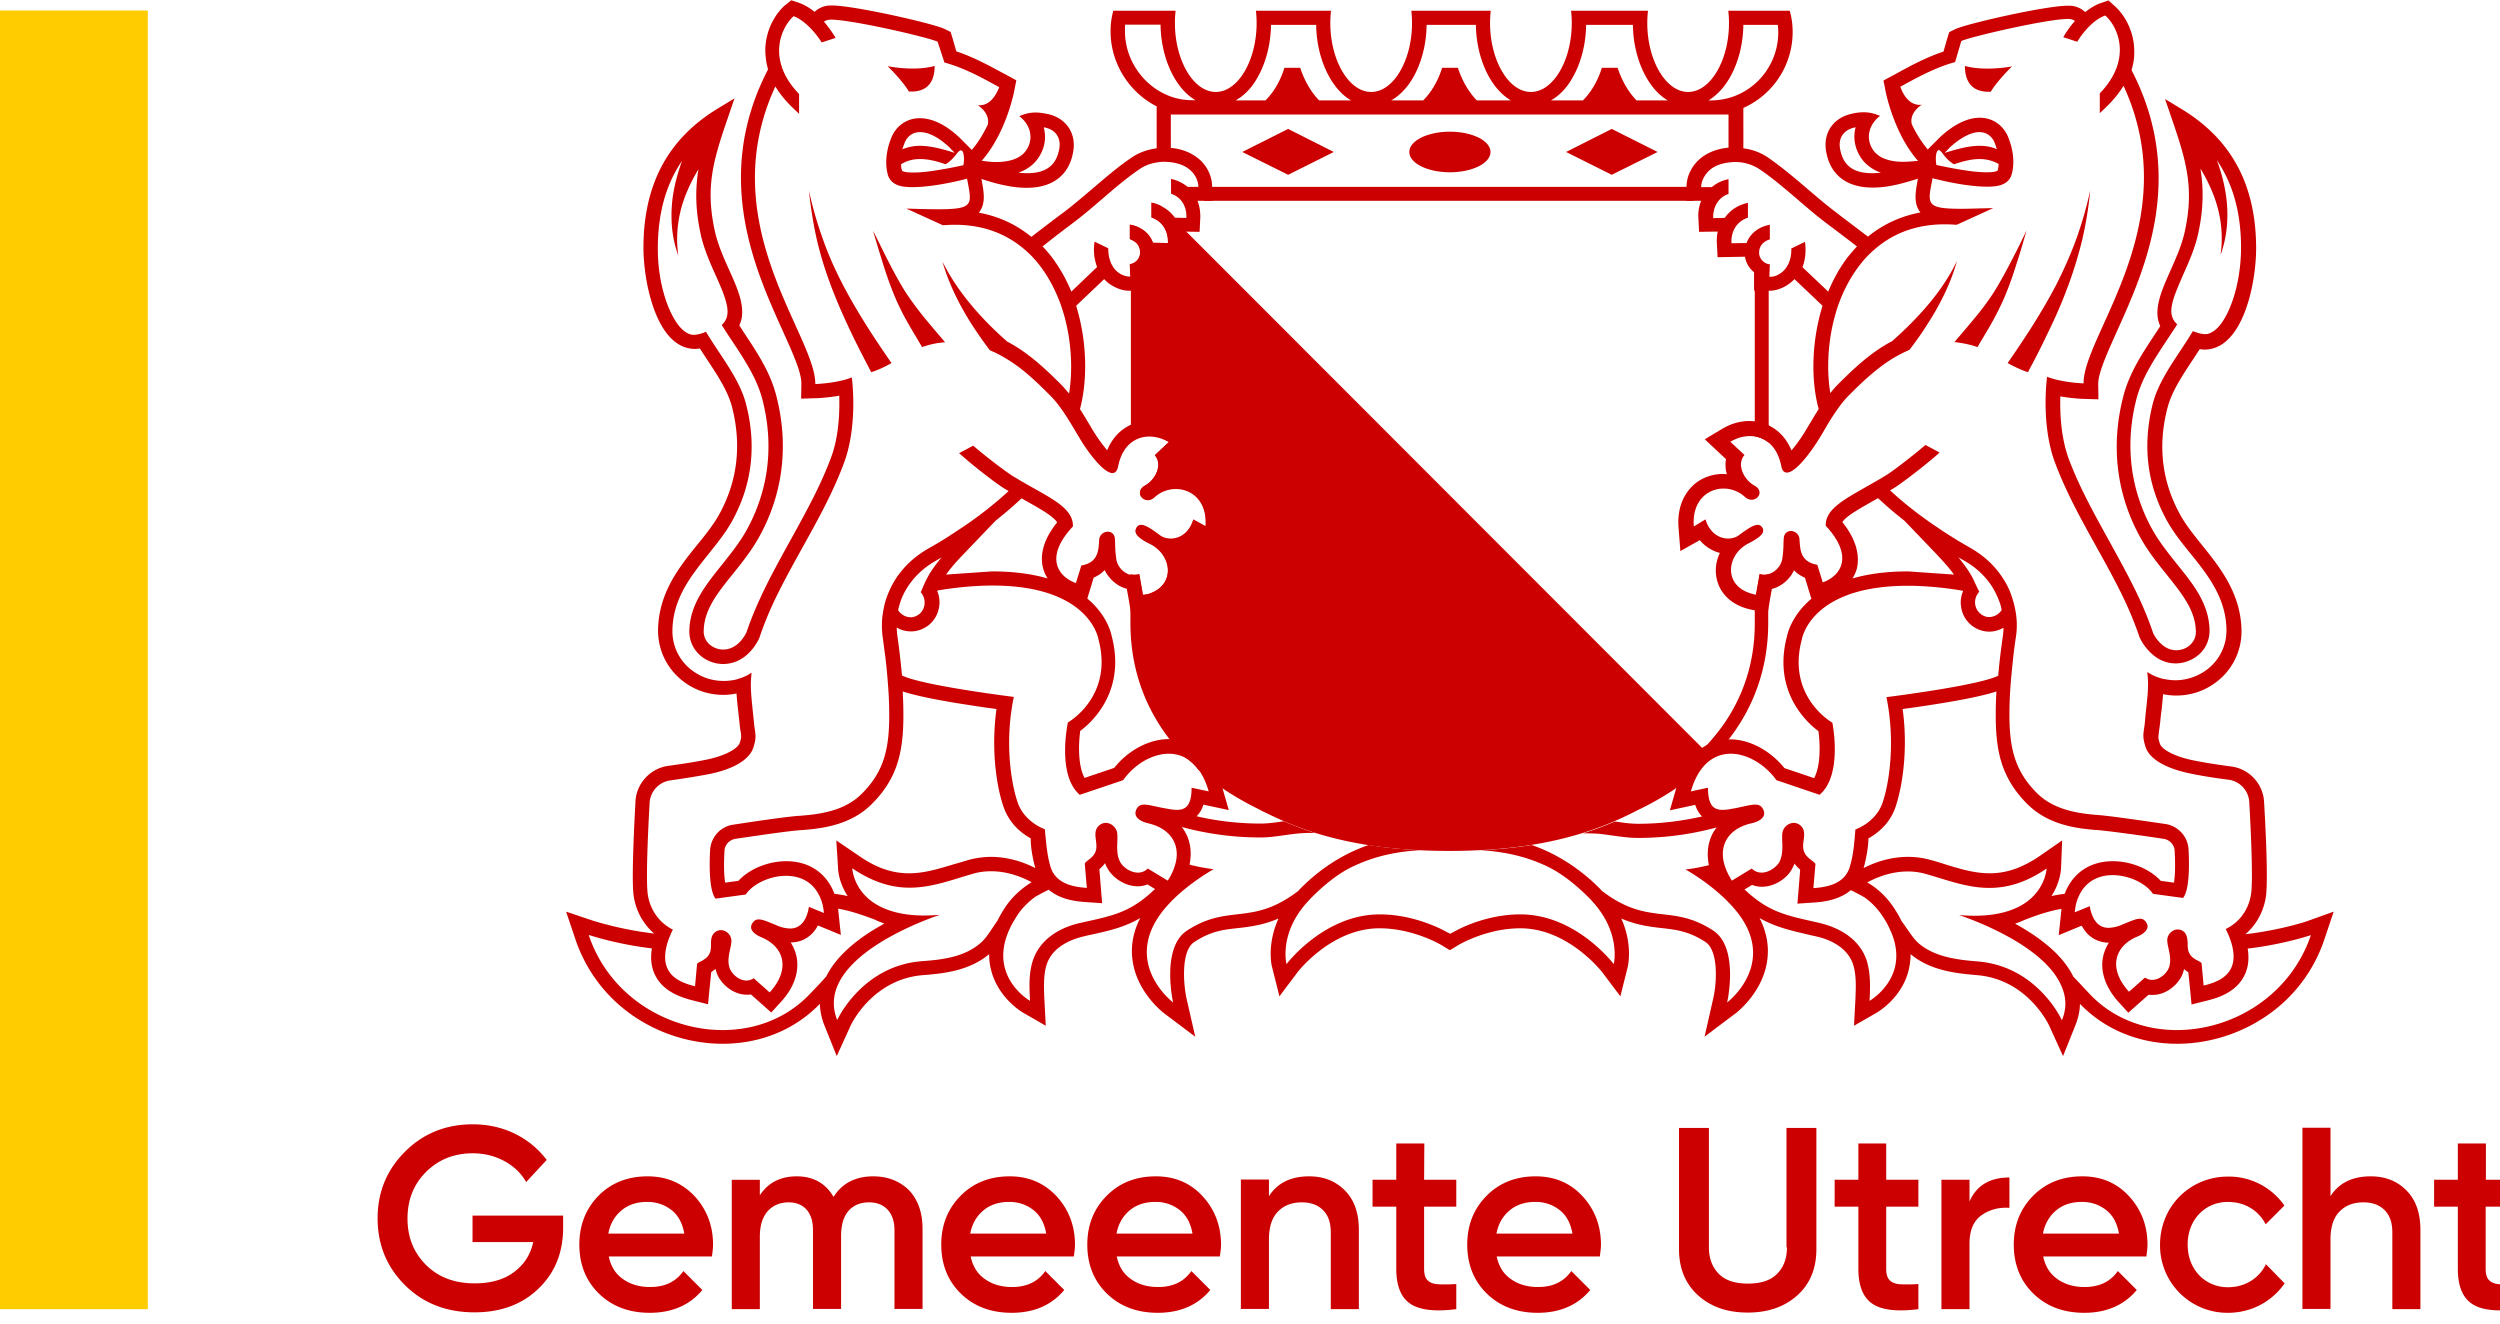
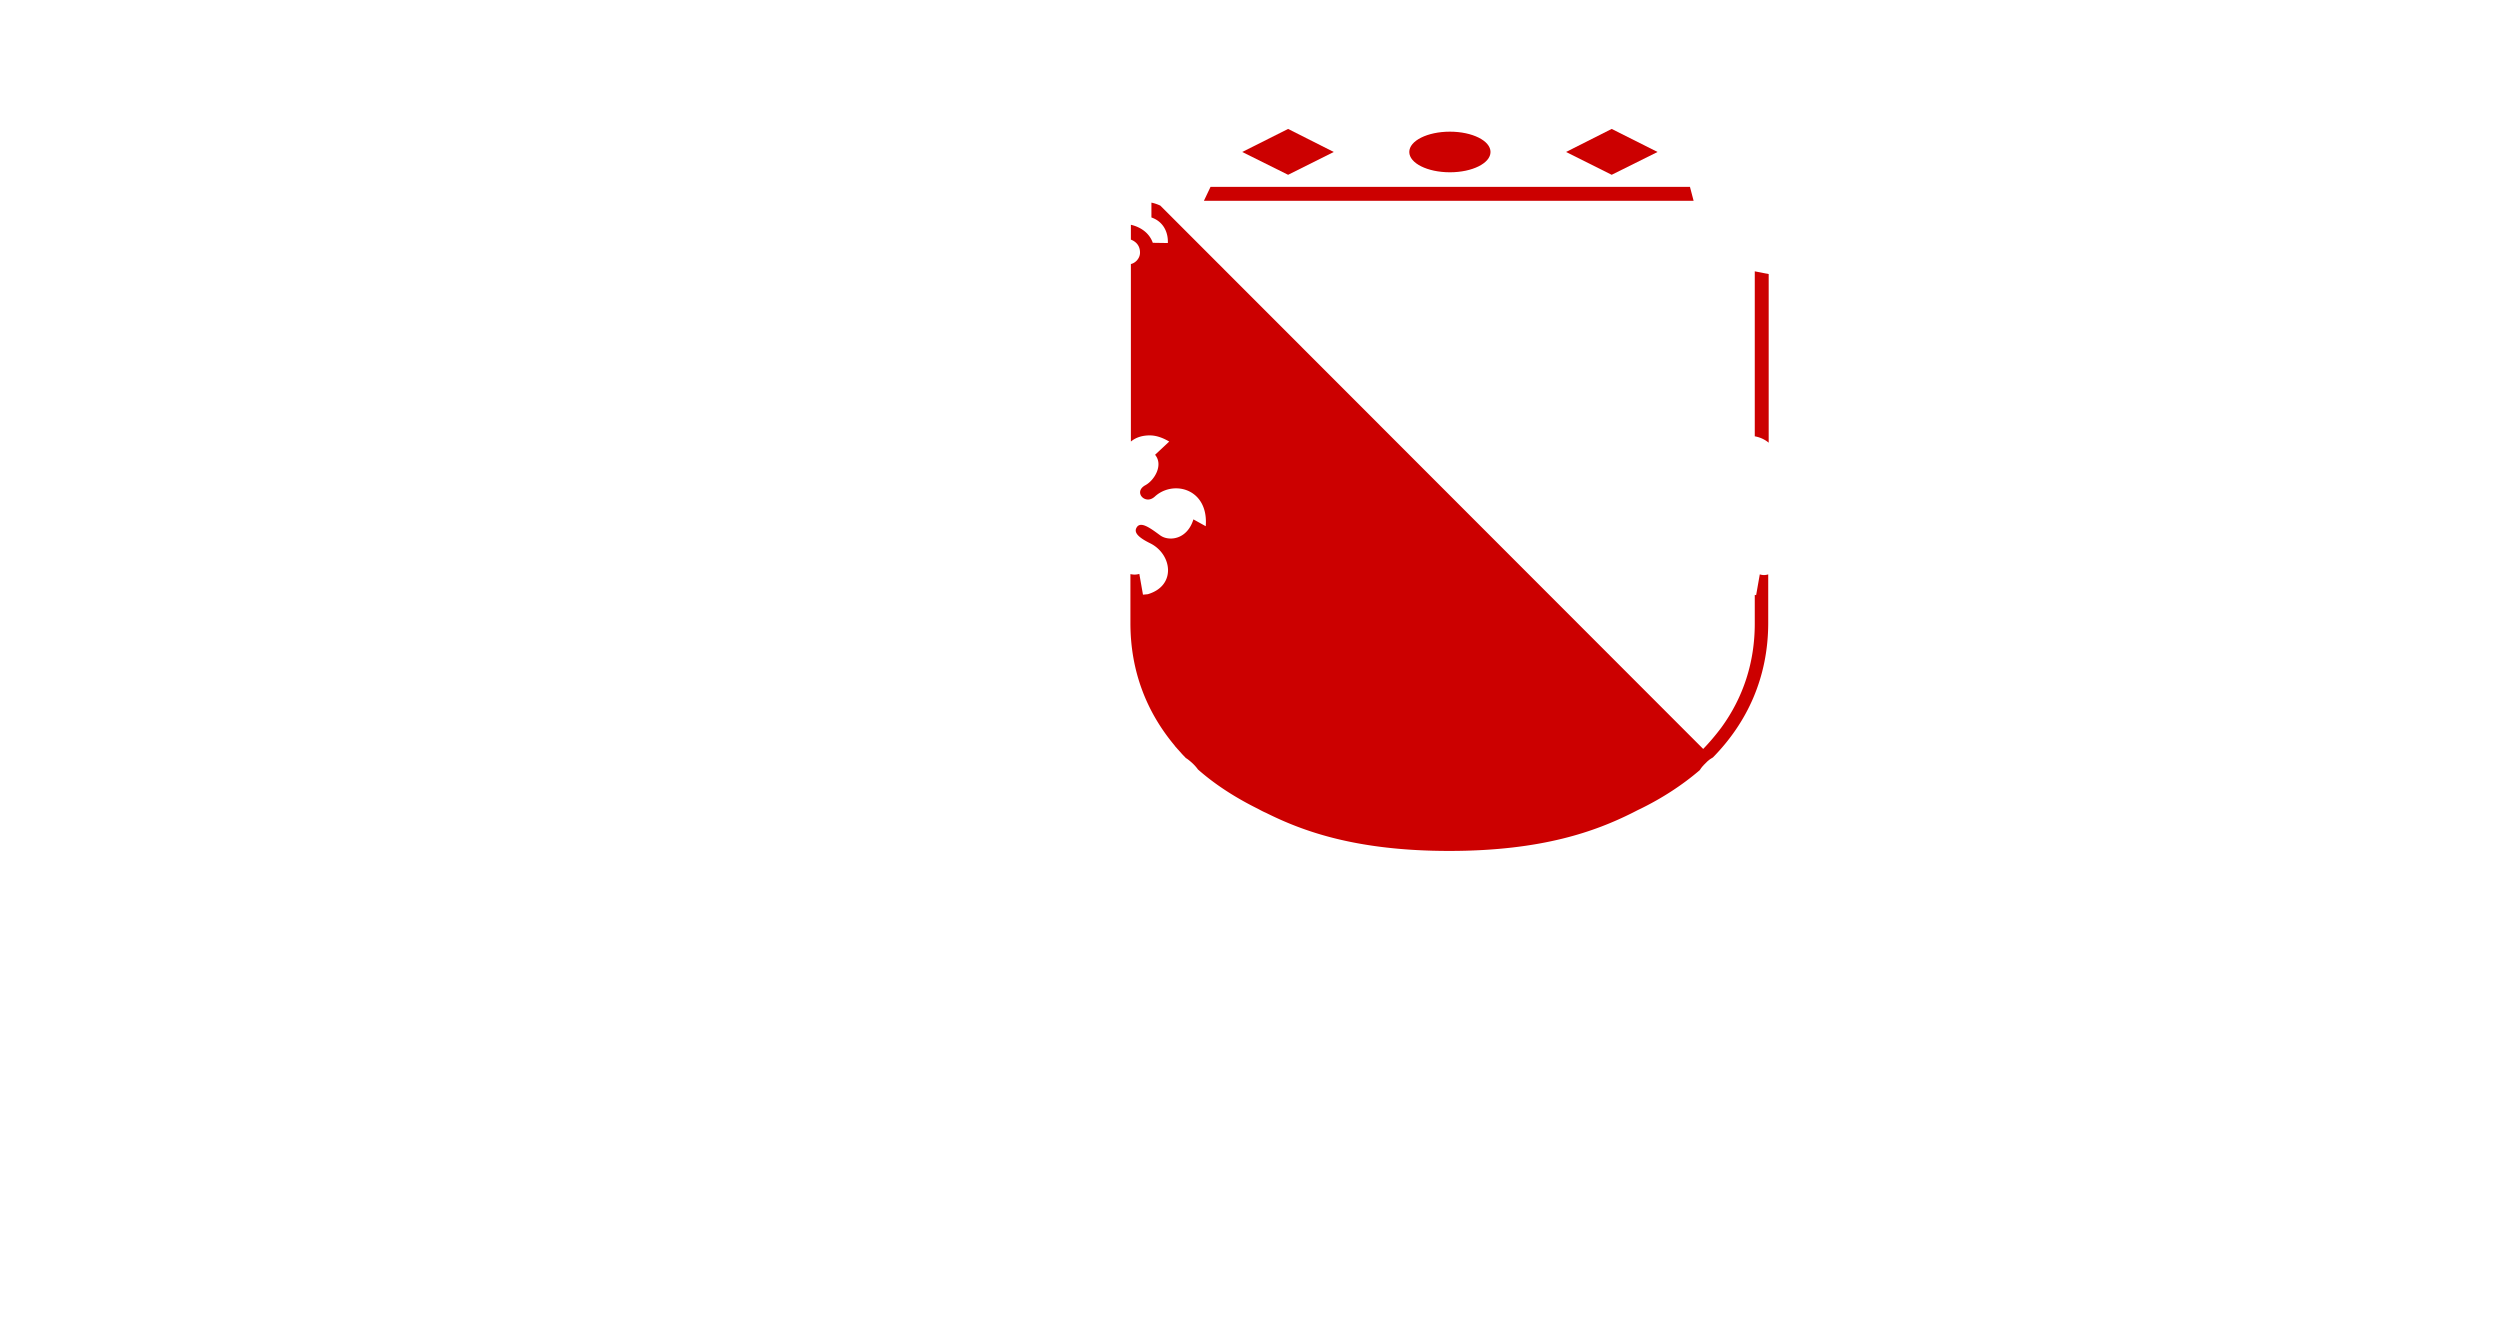
<svg xmlns="http://www.w3.org/2000/svg" preserveAspectRatio="xMidYMid slice" viewBox="0 0 110 58" version="1.1" id="Laag_1" x="0" y="0" width="170px" height="90px" xml:space="preserve">
  <style>.st0{fill:#fff;fill-opacity:0}.st1{fill:#c00}</style>
  <g id="Middel">
    <path class="st0" d="M72.13 35.46c.96-.47 1.84-1.04 2.61-1.7.17-.24.36-.42.58-.54 1.49-1.52 2.42-3.49 2.42-5.9v-2.15c-.06.02-.12.03-.19.03s-.14-.01-.21-.03l-.16.91c-1.48-.28-1.32-1.75-.32-2.25.57-.29.75-.5.58-.72a.227.227 0 00-.18-.09c-.21 0-.52.23-.82.45-.13.1-.3.15-.48.15-.39 0-.81-.25-.99-.84l-.52.29c-.09-1.11.6-1.66 1.3-1.66.33 0 .67.12.93.36.1.09.2.13.3.13.32 0 .54-.4.11-.63-.41-.22-.8-.9-.42-1.33l-.62-.58c.28-.17.58-.25.86-.25.3 0 .59.1.83.3v-7.84a.53.53 0 01-.41-.5c0-.3.18-.48.41-.57v-.65c-.47.1-.82.39-.96.79l-.66.01c-.03-.5.21-.95.72-1.12v-.65c-.43.09-.71.3-.88.49-.05.05-.09.11-.14.17l-.5.01c-.02-.48.22-.91.67-1.06v-.3H51.53v.3c.46.15.7.58.67 1.06l-.5-.01c-.04-.06-.09-.11-.14-.17-.17-.18-.46-.39-.88-.49v.65c.5.17.74.62.72 1.12l-.66-.01c-.14-.4-.49-.68-.96-.79v.65c.23.09.4.27.4.57 0 .26-.21.46-.4.5v7.83c.24-.2.52-.29.82-.29.29 0 .59.09.86.25l-.62.58c.37.44-.02 1.11-.42 1.33-.43.23-.2.63.11.63.1 0 .2-.04.3-.13.26-.24.6-.36.93-.36.7 0 1.39.54 1.3 1.66l-.54-.3c-.18.59-.6.84-.99.84-.18 0-.35-.05-.48-.15-.3-.22-.61-.45-.82-.45-.07 0-.14.03-.18.09-.16.22.01.44.58.72 1.01.5 1.17 1.97-.32 2.25l-.16-.91c-.07.02-.14.03-.21.03-.06 0-.12-.01-.18-.02v2.15c0 2.42.94 4.39 2.44 5.91.19.11.37.28.53.5.77.68 1.67 1.25 2.64 1.73h16.76z" />
    <path class="st1" d="M74.28 8.19H53.27l-.29.61h21.46l-.16-.61zm2.84 3.7v7.23c.22.04.43.13.61.28v-7.39l-.61-.12zm.22 13.28l-.16.91c-.02 0-.04-.01-.06-.01v1.26c0 1.69-.5 3.23-1.47 4.56-.24.32-.5.63-.79.93L51.07 9.01c-.11-.05-.24-.1-.39-.13v.65c.5.17.74.62.72 1.12l-.66-.01c-.14-.4-.49-.68-.96-.79v.65c.23.09.4.27.4.57 0 .26-.21.46-.4.5v7.78c.24-.2.53-.27.83-.27.29 0 .58.11.85.27l-.62.58c.37.44-.02 1.11-.42 1.33-.43.23-.2.63.11.63.1 0 .2-.04.3-.13.26-.24.6-.36.93-.36.7 0 1.39.54 1.3 1.66l-.54-.3c-.18.59-.6.84-.99.84-.18 0-.35-.05-.48-.15-.3-.22-.61-.45-.82-.45-.07 0-.14.03-.18.09-.16.22.01.44.58.72.96.48 1.15 1.86-.11 2.23l-.21.02-.16-.91c-.07.02-.14.03-.21.03-.06 0-.12-.01-.18-.02v2.15c0 2.13.73 3.91 1.92 5.34.01.01.02.02.02.03.04.05.09.1.13.15l.03.03c.05.06.1.11.15.17 0 0 0 .01.01.01.05.06.11.11.16.17l.01.01c.07.04.13.09.19.14.12.1.24.22.34.36.77.68 1.67 1.25 2.64 1.73.11.06.22.12.34.17 1.6.8 3.94 1.67 8.03 1.67s6.43-.87 8.03-1.67c.12-.06.23-.12.34-.17.96-.47 1.84-1.04 2.61-1.7l.06-.09c.01-.01.02-.02.03-.04.01-.01.02-.03.04-.04.01-.02.03-.03.04-.05.01-.01.01-.02.02-.02l.06-.06.01-.01.06-.06.01-.01c.02-.02.05-.04.07-.06.05-.04.1-.07.15-.1.01-.01.02-.01.03-.02 1.49-1.52 2.42-3.49 2.42-5.9v-2.12a.582.582 0 01-.37 0z" />
    <path class="st0" d="M78.15 1.4c0-.11-.01-.21-.02-.32h-1.51c-.01.86-.23 1.69-.61 2.34-.26.44-.57.77-.92.97h.11c1.63.01 2.95-1.33 2.95-2.99zm-1.53 5.73c-.12-.02-.23-.03-.35-.03-.09 0-.18.01-.27.02-.28.03-.56.12-.78.28-.25.18-.43.48-.44.8h.47c.21-.17.46-.29.73-.35v.65c-.46.15-.7.58-.67 1.06l.5-.01c.04-.06.09-.11.14-.17.17-.18.46-.39.88-.49v.65c-.5.17-.74.62-.72 1.12l.66-.01c.15-.42.52-.71 1.02-.8v.64c-.26.08-.47.26-.47.59 0 .29.26.5.47.5l-.02.55h.01c.14 0 .26-.04.39-.1.41-.22.57-.7.56-1.14l.6-.29c0 .02.01.04.01.07.05.37 0 .73-.12 1.04l1.13 1.07c.22-.54.51-1.05.86-1.52.13-.16.26-.32.4-.46-.49-.37-1.09-.83-1.29-.98-.63-.47-1.21-.99-1.81-1.5-.37-.31-.75-.62-1.15-.89-.23-.15-.48-.25-.74-.3zm10.49 19.85c.09.05.18.07.27.07.22 0 .43-.12.55-.31-.02-.11-.06-.23-.09-.34-.1-.3-.25-.59-.46-.87-.27-.36-.63-.69-1.11-.96-.07-.04-.15-.09-.24-.14.32.39.51.67.63.91.13.24.19.43.28.61a.655.655 0 00.17 1.03zm-46.27-1.65c.12-.23.31-.52.63-.91-.08.05-.17.1-.24.14-.48.27-.84.6-1.11.96-.21.28-.35.58-.46.87-.04.11-.07.23-.09.34.12.19.33.31.55.31.09 0 .18-.02.27-.07.33-.17.46-.61.23-.95a.55.55 0 00-.07-.09c.1-.17.16-.36.29-.6zM82.27 7.59c.12 0 .25-.01.38-.02-.39-.14-.7-.37-.9-.69-.28-.43-.32-.89-.21-1.3-.02 0-.04.01-.06.01-.47.1-.71.46-.62.94.13.72.58 1.06 1.41 1.06zm5.71 20.21c.01-.1.02-.2.02-.31a1.222 1.222 0 01-1.19.03c-.35-.18-.59-.51-.66-.9-.05-.25-.02-.51.08-.74 0 0 0-.01-.01-.01-.27-.05-.57-.09-.9-.13-.55-.06-1.05-.09-1.51-.09-4.3 0-4.65 2.36-4.65 2.36-.67 2.51 1.34 3.64 1.34 3.64s.46 2.29-.56 3.16l-1.06-.36-.53-.18-.3-.1c-.48-.68-1.26-1.16-2-1.16-.72 0-1.41.46-1.75 1.65l.75-.16c0 .77.25.97.64.97.08 0 .17-.01.26-.02.11-.02.22-.04.34-.06.37-.07.64-.15.83-.15.18 0 .3.07.37.26.1.29-.18.47-.54.56-.88.2-1.38.82-1.22 1.65.04.19.1.38.21.59.04.09.09.17.15.26 0 0 .01 0 .01.01l.87-.53c.13.13.28.18.43.18.33 0 .65-.24.77-.45l.03-.06c.1-.2.11-.43.11-.64 0-.12-.01-.24-.01-.35 0-.13 0-.24.03-.32a.55.55 0 01.32-.33.432.432 0 01.42.06c.21.15.21.38.18.61-.03.24-.07.46.06.66.01.02.02.03.03.05.05.06.11.12.17.17.04.03.22.16.22.21l-.09 1.06c.56-.04 1.18-.16 1.48-.67.06-.1.11-.23.14-.36.11-.39.16-.87.22-1.54.25-.1.47-.23.66-.4.24-.21.43-.47.54-.8.3-.9.56-2.7.16-4.6 0 0 4.03-.5 4.9-.94.08-.61.16-1.22.24-1.78zM84.43 4.6s-.55.33-.44.85c.18.38.41.77.7 1.11l.56-.56c.66-.61 1.24-.83 1.72-.83.63 0 1.07.4 1.25.86.28.7.25 1.26.15 1.62-.08.27-.3.49-.8.53-.09.01-.19.01-.29.01-1.03 0-2.38-.37-2.38-.37-.21 1.12-.34 1.34 1.26 1.34.37 0 .83-.01 1.4-.03l-1.6.73c-.18-.01-.35-.02-.52-.02-1.18 0-2.12.35-2.86.92-.17.13-.33.27-.48.42-.57.58-.98 1.3-1.27 2.06-.08.22-.15.44-.21.66-.31 1.16-.35 2.37-.19 3.34.12-.15.24-.29.38-.43l.07-.07c.48-.47 1.29-1.28 2.26-1.78.36-.32.7-.64 1.03-.99.71-.75 1.34-1.58 1.81-2.52-.29 1.01-.78 1.98-1.36 2.87-.23.35-.47.69-.72 1.02-.22.09-.42.19-.62.31-.85.48-1.57 1.22-1.99 1.64-.25.24-.45.51-.64.79-.15.22-.28.44-.42.67-.1.17-.21.35-.31.52-.45.73-1.05 1.45-1.39 1.45-.12 0-.21-.09-.25-.29-.18-.91-.75-1.31-1.37-1.31-.29 0-.59.09-.86.25l.62.58c-.37.44.02 1.11.42 1.33.43.23.2.63-.11.63-.1 0-.2-.04-.3-.13-.26-.24-.6-.36-.93-.36-.7 0-1.39.54-1.3 1.66l.54-.3c.18.59.6.84.99.84.18 0 .35-.05.48-.15.3-.22.61-.45.82-.45.07 0 .14.03.18.09.16.22-.01.44-.58.72-1.01.5-1.17 1.97.32 2.25l.16-.91c.07.02.14.03.21.03.43 0 .73-.38.78-.66.07-.41.05-.66.07-.92.01-.23.16-.33.31-.33.18 0 .36.13.38.36.03.43.02.99.78 1.12l.24.77c.72-.25 1.44-1.08.13-2.48-.02-.71.73-1.12 1.78-1.71.18-.1.37-.21.56-.32l.3-.18c.21-.13 1.02-.72 1.73-1.33l.62.33c-.13.11-.27.23-.43.37-.64.53-1.33 1.05-1.59 1.2l-.15.09c.68.63 1.41 1.18 2.07 1.62.27.18.53.35.77.5s.47.28.66.39c.53.3.95.67 1.27 1.09.21.27.37.56.49.85.12.28.2.57.24.86.02.1.03.19.04.29.02.27.01.53-.02.78-.04.27-.07.54-.11.81-.05.41-.09.81-.12 1.22-.04.48-.06.95-.06 1.42 0 1.44.22 2.47 1.22 3.45.72.71 1.73.88 2.71.95.51.03 1.94.24 2.91.39.56.08.98.55 1.01 1.12.04.77.03 1.78-.24 2.12l-1.32-.18c-.31-.46-1.05-.82-1.77-.82-.56 0-1.11.22-1.42.8-.09.17-.17.37-.21.61l-.03.22.42-.17.24-.1c.01.06.02.11.03.16.14.58.44.79.8.79a1.602 1.602 0 00.61-.15c.34-.14.58-.25.76-.25.12 0 .21.05.29.19.11.19 0 .35-.19.48-.06.04-.14.08-.21.11-1.01.42-1.3 1.4-.37 2.42l.7-.62c.11.07.22.1.32.1.34 0 .65-.31.73-.54.13-.35-.01-.75-.06-1.04-.01-.08-.02-.16-.01-.22a.49.49 0 01.26-.36.414.414 0 01.37-.01c.06.03.11.07.15.12.09.11.11.26.11.41 0 .08 0 .17.01.25.02.14.06.27.18.38.06.05.12.09.18.13.04.02.23.11.24.15l.09.98c.7-.17 1.47-.51 1.28-1.6-.03-.18-.09-.39-.19-.62-.03-.08-.07-.17-.12-.26.61-.3 1.01-.87 1.11-1.54.09-.61-.01-2.78-.08-4.02-.03-.5-.41-.91-.9-.98-.56-.08-1.28-.19-1.81-.3-.84-.18-1.65-.55-1.84-1.15-.16-.52-.07-.58-.02-1.11.04-.41.09-.83.12-1.24 0-.06.01-.13.01-.19.01-.24 0-.49-.03-.73l.15.09c.16.09.33.15.5.2.19.05.38.07.58.07.42 0 .83-.11 1.2-.34.67-.41 1.06-1.12 1.04-1.9-.03-1.39-.82-2.37-1.58-3.32-.36-.45-.74-.92-1.02-1.42-.89-1.6-1.1-3.34-.62-5.17.21-.8.69-1.52 1.2-2.29.19-.29.37-.56.55-.86 0 0 .4.18.66.12a.84.84 0 00.22-.1c.61-.38 1.26-1.93 1.23-3.79-.02-1.48-.37-2.71-1.06-3.72.15.42.28.86.36 1.3.09.48.12.98.09 1.46-.03.49-.13.96-.29 1.4.07-.47.07-.94.01-1.4s-.18-.9-.35-1.32a7.15 7.15 0 00-.54-1.07c.14.86.14 1.73-.09 2.81-.14.67-.43 1.31-.68 1.87-.23.51-.4.92-.47 1.26-.08.37-.03.65.22.88-.04.07-.09.14-.13.21-.11.17-.23.35-.35.53-.52.79-1.06 1.6-1.3 2.52-.52 2-.28 3.98.69 5.73.31.56.71 1.05 1.09 1.53.71.89 1.39 1.73 1.42 2.87.01.52-.24.97-.68 1.24-.46.28-1.01.3-1.48.07-.01-.01-.03-.01-.04-.02-.36-.19-.68-.55-.87-.97-.01-.02-.01-.04-.02-.06-.23-.67-.51-1.33-.83-1.96-.94-1.88-2.11-3.64-2.85-5.62-.64-1.7-.35-3.77-.35-3.77.65.26 1.6.29 1.6.29-.03-2.12 4.52-7.04 1.75-13.04-.19.31-.44.63-.79.96l-.25.24v-.87c1.45-1.5.78-2.93.24-3.41-.41.15-.88.6-1.23 1.15l-.61-.2c.15-.25.32-.49.51-.71a.455.455 0 00-.19-.08c-.03 0-.07-.01-.12-.01-.91 0-4.33.79-4.67.97l-.27.92c-.93.25-1.79.75-2.4 1.08.05.26.33.85.9.78zm6.79 5.87c.25-.69.45-1.4.61-2.12-.08.74-.19 1.47-.36 2.2s-.4 1.44-.67 2.14-.58 1.38-.9 2.05c-.26.53-.53 1.05-.8 1.57a4.62 4.62 0 01-.88-.4c.77-1.11 1.51-2.24 2.13-3.43.33-.65.63-1.32.87-2.01zm-2.63 1.09c-.16.48-.32.97-.52 1.45s-.45.95-.71 1.39l-.48.81c-.34-.12-.68-.19-1.01-.21.29-.34.59-.69.87-1.03.32-.39.61-.78.88-1.19.26-.42.5-.86.73-1.31s.45-.91.68-1.36c-.14.48-.29.97-.44 1.45zm-.2-8.65c-.7.69-.93 1.11-.93 1.11-.93.04-1.13-.55-1.13-1.13.91.25 2.06.02 2.06.02zm-12.4 2.12H51.55v1.46c.33.03.75.14 1.12.4.42.31.68.79.69 1.28v.02h20.79v-.02c.01-.49.27-.97.69-1.28.38-.28.82-.38 1.15-.41V5.03zM56.67 7.66l-2.01-1 2.01-1 2.01 1-2.01 1zm7.09-.11c-.98 0-1.78-.4-1.78-.89s.8-.89 1.78-.89 1.78.4 1.78.89-.8.89-1.78.89zm7.09.11l-2.01-1 2.01-1 2.01 1-2.01 1zM49.98 35.5c.07-.19.19-.26.37-.26.19 0 .46.07.83.15.12.02.23.04.34.06.09.01.18.02.26.02.39 0 .64-.19.64-.97l.75.16c-.34-1.19-1.03-1.65-1.75-1.65-.74 0-1.52.49-2 1.16l-.3.1-.51.2-1.06.36c-1.03-.87-.56-3.16-.56-3.16s2.01-1.13 1.34-3.64c0 0-.35-2.36-4.65-2.36-.46 0-.96.03-1.51.09-.33.04-.63.08-.9.13 0 0 0 .01-.01.01.1.23.13.49.08.74a1.252 1.252 0 01-1.22 1.04c-.22 0-.43-.06-.63-.17 0 .11.01.21.02.31.08.56.16 1.16.21 1.79.87.44 4.9.94 4.9.94-.39 1.9-.14 3.7.16 4.6.11.33.3.59.54.8.19.17.41.3.66.4.05.66.1 1.15.22 1.54.03.14.08.26.14.36.3.51.92.63 1.48.67l-.09-1.06c0-.05.19-.18.22-.21.06-.05.12-.11.17-.17.01-.02.02-.03.03-.05.13-.21.09-.43.06-.66-.03-.23-.03-.46.18-.61a.432.432 0 01.42-.06c.14.05.27.17.32.33.03.08.03.19.03.32 0 .11-.01.23-.01.35 0 .21.02.44.11.64l.03.06c.12.2.44.45.77.45.15 0 .3-.05.43-.18l.87.53s.01 0 .01-.01c.06-.09.1-.18.15-.26.1-.21.17-.4.21-.59.16-.84-.34-1.45-1.22-1.65-.34-.11-.63-.29-.53-.59zm32.74 4.63c-.24-.37-.53-.63-.8-.83-.1-.06-.2-.11-.31-.17l-.28-.14c-.48.41-1.13.51-1.61.54l-.73.05.06-.73.06-.76c-.08-.07-.16-.15-.24-.25 0-.01-.01-.01-.01-.02-.03.09-.07.18-.12.26-.22.38-.74.76-1.31.76-.15 0-.29-.03-.43-.08l-.33.2c.02.02.05.04.07.06 1.07.99 1.87 1.1 3.23 1.41.92.21 1.78.74 2.07 1.69.17.55.14 1.15.11 1.72 0 0 1.88-1.07.88-3.18-.08-.15-.19-.34-.31-.53zm-12.83-.73c-.59-.6-1.22-1.11-1.85-1.41a7.15 7.15 0 00-1.53-.53c-.32-.07-.63-.12-.92-.15-.17-.02-.33-.03-.49-.04-.42.02-.87.03-1.34.03-.47 0-.92-.01-1.34-.03a8.358 8.358 0 00-1.42.19c-.49.11-1.01.28-1.53.53-.63.31-1.26.81-1.85 1.41-.04.04-.07.07-.1.11-1.28 1.39-.94 2.75-.94 2.75s1.64-2.18 4.09-2.18c1.17 0 2.18.39 2.7.65l.38.2.38-.2c.52-.25 1.53-.65 2.7-.65 2.45 0 4.09 2.18 4.09 2.18s.35-1.36-.94-2.75a.73.73 0 00-.09-.11zm-12.72-.44c.97-.98 2.04-1.6 3.01-1.93-.88-.14-1.63-.32-2.3-.53-.07 0-.14-.01-.21-.01-.21 0-.42.01-.61.03-.56.07-1.09.17-1.6.17-1.33 0-2.5-.2-3.45-.46.1.13.19.27.25.43.15.37.18.79.09 1.22l.11.03c.18.04.35.08.49.1.27.05.43.06.43.06s-.24.13-.58.36c-.41.28-.96.7-1.43 1.21-2.21 2.43.23 4.27.23 4.27s-.54-2.39.61-3.15c1.84-1.2 2.82-.17 4.88-1.74.03 0 .05-.03.08-.06zm-6.33.02l-.33-.2c-.13.05-.28.08-.43.08-.58 0-1.1-.38-1.31-.76-.05-.09-.09-.17-.12-.26 0 .01-.01.01-.01.02-.08.1-.16.18-.24.25l.06.76.06.73-.73-.05c-.48-.03-1.12-.13-1.61-.54l-.28.14c-.11.06-.21.11-.31.17-.28.2-.56.46-.8.83-.13.19-.23.37-.31.55-1 2.11.88 3.18.88 3.18-.03-.57-.05-1.17.11-1.72.29-.95 1.15-1.47 2.07-1.69 1.37-.32 2.16-.42 3.23-1.41.03-.04.05-.06.07-.08zm23.87-.53c-.34-.23-.58-.36-.58-.36s.17-.02.43-.06c.14-.02.31-.06.49-.1.03-.01.07-.02.11-.03-.09-.43-.06-.85.09-1.22.06-.15.15-.3.25-.43-.95.26-2.12.46-3.45.46-.51 0-1.04-.11-1.6-.17-.19-.02-.4-.03-.61-.03h-.2c-.67.21-1.43.39-2.3.53.97.33 2.04.94 3.01 1.93.03.03.05.05.07.08 2.06 1.57 3.04.54 4.88 1.74 1.15.75.61 3.15.61 3.15s2.43-1.84.23-4.27c-.47-.52-1.03-.95-1.43-1.22zm24.01 3.11c.07.43.03.81-.13 1.15-.34.72-1.09.98-1.62 1.12l-.71.18-.07-.73-.07-.68c-.06-.04-.13-.09-.19-.14-.01.06-.03.12-.05.18-.17.47-.71.95-1.32.95-.06 0-.12 0-.18-.01l-.43.38-.46.41-.42-.46c-.59-.64-.83-1.36-.68-2.02.05-.21.13-.41.25-.59-.37 0-.7-.14-.95-.4-.09-.1-.18-.21-.24-.34l-.04.01-.97.4.11-1.04c0-.04.01-.07.01-.11-.43.07-.95.23-1.61.48-.09.05-.19.09-.28.12-.05.02-.09.04-.14.05.21.12.42.24.61.36.95.61 1.6 1.27 1.94 1.96.21.22.44.46.69.73 1.03 1.1 2.42 1.61 3.85 1.61 2.45 0 4.98-1.51 5.87-4.17-.01.01-1.22.42-2.77.6zm-9.97-.22c-1.27-.8-2.67-1.25-2.67-1.25.25.02.48.03.7.03.55 0 1-.07 1.37-.18.21-.06.4-.14.56-.22 1.17-.6 1.21-1.67 1.21-1.67-.93.63-1.75.85-2.51.85-.98 0-1.87-.35-2.78-.61-.27-.08-.54-.11-.8-.11-.75 0-1.4.28-1.77.48.47.29.87.66 1.18 1.13.12.19.23.38.32.56.3.41.49.77.79 1.01.69.58 1.65.7 2.52.76 2.64.2 3.72 2.58 3.72 2.58.22-.55.18-1.07-.03-1.54-.33-.72-1.04-1.33-1.81-1.82zm-43.31-2.68c-.37-.2-1.01-.48-1.77-.48-.26 0-.52.03-.8.11-.92.26-1.8.61-2.78.61-.76 0-1.58-.21-2.51-.85 0 0 .05 1.07 1.21 1.67.16.08.35.16.56.22.37.11.83.18 1.37.18.22 0 .45-.01.7-.03 0 0-1.4.45-2.67 1.25-.77.49-1.48 1.1-1.8 1.82-.21.47-.25.98-.03 1.54 0 0 1.07-2.38 3.72-2.58.87-.07 1.82-.19 2.52-.76.3-.25.49-.61.79-1.01.09-.19.2-.37.32-.56.3-.47.7-.85 1.17-1.13zm-15.72 2.08c-.04.09-.08.18-.12.26-.09.23-.16.43-.19.62-.2 1.09.58 1.43 1.28 1.6l.09-.98c.01-.04.2-.13.24-.15.06-.04.13-.08.18-.13a.59.59 0 00.18-.38c.01-.08.01-.16.01-.25.01-.15.03-.3.11-.41.04-.05.08-.09.15-.12a.414.414 0 01.37.01c.13.07.24.2.26.36.01.06 0 .14-.01.22-.05.29-.19.69-.06 1.04.08.23.39.54.73.54.11 0 .21-.03.32-.1l.7.62c.93-1.02.64-2-.37-2.42-.08-.03-.15-.07-.21-.11-.19-.13-.3-.3-.19-.48.08-.14.17-.19.29-.19.18 0 .41.11.76.25a1.602 1.602 0 00.61.15c.36 0 .65-.21.8-.79l.03-.16.24.1.42.17-.03-.22c-.04-.24-.12-.44-.21-.61-.31-.57-.86-.8-1.42-.8-.72 0-1.46.36-1.77.82l-1.32.18c-.27-.34-.28-1.34-.24-2.12.03-.57.45-1.03 1.01-1.12.96-.14 2.4-.35 2.91-.39.97-.07 1.98-.24 2.71-.95 1-.99 1.22-2.02 1.22-3.45 0-.47-.02-.94-.06-1.42-.03-.41-.08-.82-.12-1.22-.03-.27-.07-.54-.11-.81a3.38 3.38 0 01.02-1.07c.05-.29.13-.57.24-.86.12-.3.29-.58.49-.85.32-.42.74-.79 1.27-1.09.19-.11.42-.24.66-.39s.5-.31.77-.5c.66-.44 1.39-.99 2.07-1.62l-.15-.09c-.25-.15-.94-.66-1.59-1.2-.16-.13-.3-.25-.43-.37l.62-.33c.72.61 1.52 1.21 1.73 1.33l.3.18c.19.11.38.22.56.32 1.05.6 1.8 1.01 1.78 1.71-1.3 1.4-.59 2.23.13 2.48l.24-.77c.76-.13.75-.69.78-1.12.02-.23.2-.36.38-.36.15 0 .3.1.31.33.02.25 0 .51.07.92.05.28.35.66.78.66.07 0 .14-.01.21-.03l.16.91c1.48-.28 1.32-1.75.32-2.25-.57-.29-.75-.5-.58-.72.05-.07.11-.09.18-.09.21 0 .52.23.82.45.13.1.3.15.48.15.39 0 .81-.25.99-.84l.54.3c.09-1.11-.6-1.66-1.3-1.66-.33 0-.67.12-.93.36-.1.09-.2.13-.3.13-.32 0-.54-.4-.11-.63.41-.22.8-.9.42-1.33l.62-.58c-.28-.17-.58-.25-.86-.25-.62 0-1.19.4-1.37 1.31-.04.21-.13.29-.25.29-.34 0-.94-.73-1.39-1.45-.11-.17-.21-.35-.31-.52-.13-.23-.27-.45-.42-.67-.19-.28-.39-.55-.64-.79-.42-.42-1.15-1.15-1.99-1.64-.2-.11-.41-.22-.62-.31-.25-.33-.5-.67-.72-1.02-.59-.9-1.08-1.86-1.36-2.87.46.95 1.1 1.78 1.81 2.52.33.35.67.67 1.03.99.97.5 1.78 1.31 2.26 1.78l.07.07c.14.14.27.28.38.43.16-.98.12-2.19-.19-3.34-.06-.22-.13-.45-.21-.66-.29-.77-.7-1.49-1.27-2.06a4.81 4.81 0 00-.48-.42c-.74-.57-1.68-.92-2.86-.92-.17 0-.34.01-.52.02l-1.6-.73c.57.01 1.03.03 1.4.03 1.6 0 1.47-.22 1.26-1.34 0 0-1.35.37-2.38.37-.1 0-.2 0-.29-.01-.5-.04-.72-.26-.8-.53-.1-.36-.13-.92.15-1.62.18-.46.62-.86 1.25-.86.48 0 1.06.23 1.72.83l.56.56c.29-.34.52-.73.7-1.11.12-.52-.44-.85-.44-.85.57.07.85-.52.94-.79-.61-.33-1.48-.83-2.4-1.08l-.27-.92C41 1.64 37.58.85 36.68.85c-.05 0-.08 0-.12.01-.07.01-.14.04-.19.08.19.21.36.45.51.71l-.61.2C35.93 1.3 35.46.84 35.04.7c-.55.48-1.21 1.91.24 3.41v.87l-.25-.24c-.35-.33-.6-.65-.79-.96-2.77 6 1.78 10.92 1.75 13.04 0 0 .95-.03 1.6-.29 0 0 .29 2.07-.35 3.77-.74 1.98-1.91 3.74-2.85 5.62-.32.64-.6 1.29-.83 1.96-.01.02-.01.04-.02.06-.19.41-.51.77-.87.97-.01.01-.03.01-.04.02-.47.24-1.02.21-1.48-.07-.45-.27-.69-.73-.68-1.24.03-1.14.7-1.98 1.42-2.87.38-.48.78-.97 1.09-1.53.97-1.75 1.21-3.73.69-5.73-.24-.92-.78-1.73-1.3-2.52l-.35-.53c-.05-.07-.09-.14-.13-.21.25-.23.3-.51.22-.88-.07-.34-.25-.75-.47-1.26-.25-.56-.54-1.2-.68-1.87-.23-1.08-.23-1.95-.09-2.81-.21.34-.39.7-.54 1.07-.17.42-.29.86-.35 1.32s-.06.93.01 1.4c-.16-.44-.26-.92-.29-1.4-.03-.49 0-.98.09-1.46.08-.44.2-.88.36-1.3-.69 1.01-1.04 2.24-1.06 3.72-.02 1.86.62 3.42 1.23 3.79.08.05.15.08.22.1.26.06.66-.12.66-.12.18.3.36.57.55.86.51.77.99 1.5 1.2 2.29.47 1.83.27 3.57-.62 5.17-.28.5-.65.97-1.02 1.42-.76.95-1.55 1.93-1.58 3.32-.02.78.37 1.49 1.04 1.9.36.22.78.34 1.2.34.19 0 .39-.03.58-.07.17-.05.34-.11.5-.2l.15-.09c-.03.24-.04.49-.03.73 0 .06.01.13.01.19.03.41.09.83.12 1.24.05.53.14.59-.02 1.11-.19.6-1 .96-1.84 1.15-.53.12-1.25.23-1.81.3-.5.07-.87.48-.9.98-.07 1.23-.17 3.41-.08 4.02.06.68.46 1.25 1.07 1.55zM41.18 2.89c0 .57-.21 1.17-1.13 1.13 0 0-.24-.42-.93-1.11-.01 0 1.14.23 2.06-.02zm-2.03 8.58c.23.45.47.89.73 1.31.27.42.56.81.88 1.19.28.34.58.69.87 1.03-.33.02-.66.09-1.01.21l-.48-.81c-.26-.44-.5-.91-.71-1.39-.2-.48-.37-.96-.52-1.45-.16-.48-.3-.97-.44-1.46.23.46.45.92.68 1.37zm-1.54 3.27c-.33-.67-.64-1.35-.9-2.05-.27-.7-.49-1.42-.67-2.14-.17-.73-.29-1.46-.36-2.2.16.72.36 1.43.61 2.12s.55 1.36.88 2.01c.62 1.19 1.36 2.32 2.13 3.43-.33.19-.63.32-.88.4-.28-.52-.55-1.04-.81-1.57zM56.52 2.97h.69c.18.58.47 1.07.83 1.43h1.4c-.35-.2-.67-.53-.92-.97-.38-.65-.6-1.48-.61-2.34h-1.98c-.01.86-.23 1.69-.61 2.34-.26.44-.57.77-.92.97h1.31c.34-.36.63-.85.81-1.43zM52.48 4.4h.15c-.35-.2-.67-.53-.92-.97-.38-.65-.6-1.48-.61-2.34h-1.55c-.01.09-.01.18-.01.28-.02 1.64 1.34 3.03 2.94 3.03zm10.94-1.43h.69c.18.58.47 1.07.83 1.43h1.49c-.35-.2-.66-.53-.92-.97-.38-.65-.6-1.48-.61-2.34h-2.16c-.01.86-.23 1.69-.61 2.34-.26.44-.57.77-.92.97h1.4c.34-.36.63-.85.81-1.43zM38.37 40.84c.19-.12.39-.24.61-.36-.05-.02-.09-.04-.14-.05-.1-.04-.19-.08-.28-.12-.66-.26-1.18-.41-1.61-.48 0 .04.01.07.01.11l.11 1.04-.97-.4-.04-.01c-.07.13-.15.24-.24.34-.25.26-.58.4-.95.4.12.18.2.38.25.59.15.66-.1 1.38-.68 2.02l-.42.46-.46-.41-.43-.38c-.06.01-.12.01-.18.01-.61 0-1.15-.48-1.32-.95-.02-.06-.04-.12-.05-.18-.06.05-.13.1-.19.14l-.07.68-.07.73-.71-.18c-.53-.13-1.28-.4-1.62-1.12-.16-.34-.2-.72-.13-1.15-1.55-.18-2.77-.59-2.77-.59.89 2.67 3.42 4.17 5.87 4.17 1.43 0 2.83-.51 3.85-1.61.25-.26.47-.51.69-.73.34-.7.99-1.36 1.94-1.97zM70.43 2.97h.69c.18.58.47 1.07.83 1.43h1.37c-.35-.2-.67-.53-.92-.97-.38-.65-.6-1.48-.61-2.34h-2.05c-.01.86-.23 1.69-.61 2.34-.26.44-.57.76-.92.97h1.4c.35-.36.64-.85.82-1.43zM46.3 11.25c.35.46.64.98.86 1.52l1.13-1.08c-.12-.31-.16-.67-.12-1.04 0-.02.01-.04.01-.07l.6.29c-.02.45.15.92.56 1.14.13.07.24.1.39.1h.01l-.02-.55c.2 0 .47-.21.47-.5 0-.33-.21-.51-.47-.59v-.64c.5.09.87.39 1.02.8l.66.01c.03-.5-.21-.95-.72-1.12v-.65c.43.09.71.3.88.49.05.05.09.11.14.17l.5.01c.02-.48-.22-.91-.67-1.06v-.65c.28.06.52.17.73.35h.47c-.01-.31-.19-.61-.44-.8-.21-.15-.48-.24-.75-.28-.1-.01-.21-.02-.31-.02-.11 0-.21.01-.32.03-.27.04-.54.15-.77.3-.4.27-.78.58-1.15.89-.6.5-1.18 1.03-1.81 1.5-.2.15-.81.61-1.29.98.15.16.28.31.41.47zm.35-4.72c.09-.48-.15-.83-.62-.94-.02 0-.04-.01-.06-.01.11.41.06.86-.21 1.3-.2.31-.51.55-.9.69.13.02.26.02.38.02.83 0 1.28-.34 1.41-1.06z" />
-     <path fill="#ffcc00" d="M0 .46h6.7v56.91H0z" />
+     <path fill="#ffcc00" d="M0 .46v56.91H0z" />
    <ellipse class="st1" cx="63.76" cy="6.66" rx="1.78" ry=".89" />
    <path class="st1" d="M58.67 6.66l-2-1.01-2.01 1.01 2.01 1zm14.19 0l-2.01-1.01-2 1.01 2 1z" />
-     <path class="st1" d="M101.29 40.38c-.02.01-1.19.39-2.67.56.48-.41.8-.99.9-1.65.07-.5.05-1.9-.08-4.14-.04-.8-.65-1.46-1.44-1.56-.74-.1-1.35-.2-1.76-.29-.85-.19-1.31-.5-1.37-.72-.08-.24-.07-.27-.04-.49.01-.1.03-.22.05-.38.02-.18.03-.35.06-.54.03-.23.05-.47.07-.71v-.04c.19.04.39.06.58.06.53 0 1.06-.14 1.52-.43.86-.53 1.36-1.44 1.34-2.45-.04-1.6-.93-2.72-1.72-3.7-.36-.45-.71-.88-.96-1.33-.81-1.46-1-3.04-.56-4.71.18-.69.63-1.38 1.11-2.1.1-.15.2-.31.3-.46.07.01.14.02.21.02.3 0 .55-.1.73-.21 1.15-.71 1.55-3.03 1.53-4.33-.03-2.72-1.1-4.68-3.25-5.99l-.74-.45.28.82c.65 1.89 1 3.06.59 4.96-.13.61-.39 1.19-.64 1.75-.39.88-.77 1.73-.44 2.42-.08.12-.16.25-.24.37-.55.83-1.12 1.69-1.38 2.71-.56 2.16-.3 4.3.75 6.19.33.6.75 1.12 1.15 1.62.67.84 1.26 1.56 1.28 2.49.01.39-.24.6-.38.69-.28.17-.61.18-.9.03-.23-.12-.45-.36-.59-.64-.22-.65-.5-1.33-.88-2.08-.34-.68-.71-1.35-1.07-2-.66-1.2-1.29-2.33-1.75-3.56-.35-.95-.39-2.04-.37-2.74.5.09.94.11 1.02.11l.65.02-.01-.65c-.01-.49.38-1.34.82-2.33 1.21-2.68 3.04-6.72.69-11.35-.02-.03-.03-.07-.05-.1.1-.32.13-.61.12-.85-.01-.89-.45-1.59-.85-1.95l-.28-.25-.35.12c-.23.08-.45.22-.67.39-.15-.14-.34-.24-.56-.27-.06-.01-.12-.01-.2-.01-.97 0-4.5.8-4.96 1.04l-.24.12-.08.26-.17.59c-.78.26-1.49.65-2.02.94-.07.04-.14.08-.21.11l-.4.22.09.45c.01.07.36 1.83 1.38 3.02l.05.05c-.25.02-.47.04-.67.04-.61 0-1.09-.18-1.32-.54-.36-.56-.1-1.16.32-1.47-.23-.1-.45-.16-.72-.16-.16 0-.34.02-.54.07-.8.18-1.25.85-1.1 1.66.17.97.85 1.57 2.03 1.57.24 0 .49-.02.77-.07.4-.07.81-.19 1.22-.32 0 .02-.01.03-.01.05-.1.56-.19 1.04.12 1.43-.86.16-1.64.52-2.3 1.06-.54-.41-1.27-.96-1.38-1.05-.43-.32-.83-.67-1.26-1.03-.17-.15-.35-.3-.53-.45-.37-.31-.77-.63-1.2-.93-.32-.22-.69-.36-1.09-.41V4.73a3.643 3.643 0 002.16-3.32c0-.33-.04-.64-.13-.94h-2.69c.02.18.03.36.03.55 0 1.6-.8 3.01-1.79 3.01s-1.79-1.41-1.79-3.01c0-.19.01-.37.03-.55h-3.37c.02.18.03.36.03.55 0 1.6-.8 3.01-1.79 3.01s-1.79-1.41-1.79-3.01c0-.19.01-.37.03-.55h-3.48c.02.18.03.36.03.55 0 1.6-.8 3.01-1.79 3.01s-1.79-1.41-1.79-3.01c0-.19.01-.37.03-.55h-3.29c.02.18.03.36.03.55 0 1.6-.8 3.01-1.79 3.01s-1.79-1.41-1.79-3.01c0-.19.01-.37.03-.55h-2.73c-.08.29-.12.59-.12.9 0 1.42.83 2.69 2.02 3.29V6.5c-.4.05-.79.19-1.12.42-.43.29-.83.62-1.2.93-.18.15-.35.3-.53.45-.43.36-.83.71-1.26 1.03-.11.08-.84.63-1.38 1.05-.66-.54-1.43-.9-2.3-1.06.31-.4.22-.88.12-1.43 0-.01-.01-.03-.01-.05.41.14.82.25 1.22.32.28.05.53.07.77.07 1.18 0 1.86-.6 2.03-1.57.15-.81-.3-1.48-1.1-1.66-.2-.04-.38-.07-.54-.07-.27 0-.49.06-.72.16.42.31.68.91.32 1.47-.23.37-.72.54-1.32.54-.21 0-.43-.02-.65-.06l.05-.05c1.02-1.19 1.37-2.94 1.38-3.02l.09-.45-.4-.22c-.07-.04-.14-.07-.21-.11-.54-.29-1.24-.68-2.02-.94l-.17-.59-.08-.26-.24-.12c-.46-.24-3.99-1.04-4.96-1.04-.07 0-.14 0-.2.01-.22.03-.41.13-.56.27-.22-.18-.45-.31-.67-.39L34.9.01l-.29.23c-.4.36-.84 1.06-.85 1.95 0 .24.03.53.12.85-.02.04-.04.07-.05.1-2.35 4.63-.52 8.67.69 11.35.44.98.83 1.83.82 2.33l-.01.65.65-.02c.07 0 .51-.02 1.02-.11.02.7-.01 1.8-.37 2.74-.46 1.23-1.09 2.36-1.75 3.56-.36.65-.73 1.32-1.07 2-.37.75-.66 1.43-.88 2.08-.14.28-.35.52-.59.64-.29.15-.62.14-.9-.03a.76.76 0 01-.38-.69c.02-.92.6-1.65 1.28-2.49.4-.5.81-1.01 1.15-1.62 1.05-1.89 1.31-4.03.75-6.19-.26-1.02-.83-1.88-1.38-2.71-.08-.12-.16-.25-.24-.37.33-.69-.04-1.54-.44-2.42-.25-.56-.51-1.14-.64-1.75-.41-1.91-.06-3.07.59-4.96l.28-.82-.74.45c-2.15 1.31-3.22 3.27-3.25 5.99-.02 1.3.39 3.63 1.53 4.33.18.11.42.21.73.21.07 0 .13-.01.21-.02.1.15.2.31.3.46.48.72.93 1.41 1.11 2.1.43 1.67.24 3.26-.56 4.71-.25.45-.59.88-.96 1.33-.79.98-1.68 2.09-1.72 3.7-.02 1 .48 1.92 1.34 2.45.46.29.99.43 1.52.43.2 0 .39-.02.58-.06v.04c.02.24.04.48.07.71.02.19.04.36.06.54.01.16.03.28.05.38.03.21.04.25-.04.49-.07.22-.52.53-1.37.72-.41.09-1.02.19-1.76.29-.79.11-1.4.77-1.44 1.56-.12 2.24-.15 3.64-.08 4.14.1.66.42 1.24.9 1.65-1.48-.17-2.66-.56-2.67-.56l-1.19-.4.4 1.19c.47 1.4 1.36 2.58 2.59 3.41 1.14.77 2.51 1.19 3.87 1.19 1.66 0 3.17-.62 4.26-1.75.01.31.07.61.19.92l.55 1.37.61-1.34c.04-.08.97-2.04 3.19-2.21.95-.07 2.03-.21 2.87-.91h.01c0 .23.02.45.08.67.3 1.24 1.37 1.87 1.41 1.89l.99.57-.06-1.14c-.02-.49-.05-1.05.09-1.51.25-.83 1.12-1.14 1.61-1.26.12-.03.24-.06.35-.08.81-.18 1.47-.33 2.15-.73-.29.57-.41 1.15-.35 1.74.14 1.47 1.34 2.39 1.39 2.43l1.37 1.03-.38-1.67c-.14-.64-.25-2.1.34-2.48.73-.48 1.28-.54 1.92-.61.53-.06 1.1-.13 1.77-.42-.52 1.15-.3 2.09-.28 2.14l.32 1.27.79-1.05c.01-.02 1.49-1.93 3.59-1.93 1.52 0 2.75.75 2.76.76l.33.2.33-.2c.01-.01 1.24-.76 2.76-.76 2.1 0 3.58 1.92 3.59 1.93l.79 1.05.32-1.27c.01-.05.24-.99-.28-2.14.67.29 1.24.36 1.77.42.64.07 1.2.14 1.92.61.59.39.49 1.84.34 2.48l-.38 1.67 1.37-1.03c.05-.04 1.25-.96 1.39-2.43.06-.59-.06-1.17-.35-1.74.68.39 1.34.54 2.15.73.11.03.23.05.35.08.49.11 1.36.43 1.61 1.26.14.46.11 1.02.09 1.51l-.06 1.14.99-.57c.05-.03 1.12-.65 1.41-1.89.05-.22.08-.45.08-.67h.01c.84.7 1.92.83 2.87.91 2.22.17 3.15 2.13 3.19 2.21l.61 1.34.55-1.37c.12-.31.19-.62.19-.92 1.09 1.13 2.6 1.75 4.26 1.75 1.36 0 2.73-.42 3.87-1.19a6.56 6.56 0 002.59-3.41l.4-1.19-1.2.43zM82.27 7.59c-.84 0-1.28-.34-1.41-1.06-.09-.48.15-.83.62-.94.02 0 .04-.01.06-.01-.11.41-.06.86.21 1.3.2.31.51.55.9.69-.13.01-.26.02-.38.02zm-36.52-.71c.28-.43.32-.89.21-1.3.02 0 .04.01.06.01.47.1.71.46.62.94-.13.72-.58 1.06-1.41 1.06-.12 0-.25-.01-.38-.02.39-.14.7-.37.9-.69zm36.36 4.29c.15-.15.31-.29.48-.42.74-.57 1.68-.92 2.86-.92.17 0 .34.01.52.02l1.6-.73c-.57.01-1.03.03-1.4.03-1.6 0-1.47-.22-1.26-1.34 0 0 1.35.37 2.38.37.1 0 .2 0 .29-.01.5-.04.72-.26.8-.53.1-.36.13-.92-.15-1.62-.18-.46-.62-.86-1.25-.86-.48 0-1.06.23-1.72.83l-.56.56a5.04 5.04 0 01-.7-1.11c-.12-.52.44-.85.44-.85-.57.07-.85-.52-.94-.79.61-.33 1.48-.83 2.4-1.08l.27-.92c.35-.18 3.77-.97 4.67-.97.05 0 .08 0 .12.01.07.01.14.04.19.08-.19.21-.36.45-.51.71l.61.2c.34-.55.81-1.01 1.23-1.15.55.48 1.21 1.91-.24 3.41v.87l.25-.24c.35-.33.6-.65.79-.96 2.77 6-1.78 10.92-1.75 13.04 0 0-.95-.03-1.6-.29 0 0-.29 2.07.35 3.77.74 1.98 1.91 3.74 2.85 5.62.32.64.6 1.29.83 1.96.01.02.01.04.02.06.19.41.51.77.87.97.01.01.03.01.04.02.47.24 1.02.21 1.48-.07.45-.27.69-.73.68-1.24-.03-1.14-.7-1.98-1.42-2.87-.38-.48-.78-.97-1.09-1.53-.97-1.75-1.21-3.73-.69-5.73.24-.92.78-1.73 1.3-2.52l.35-.53c.05-.07.09-.14.13-.21-.25-.23-.3-.51-.22-.88.07-.34.25-.75.47-1.26.25-.56.54-1.2.68-1.87.23-1.08.23-1.95.09-2.81.21.34.39.7.54 1.07.17.42.29.86.35 1.32s.06.93-.01 1.4c.16-.44.26-.92.29-1.4.03-.49 0-.98-.09-1.46-.08-.44-.2-.88-.36-1.3.69 1.01 1.04 2.24 1.06 3.72.02 1.86-.62 3.42-1.23 3.79a.84.84 0 01-.22.1c-.26.06-.66-.12-.66-.12-.18.3-.36.57-.55.86-.51.77-.99 1.5-1.2 2.29-.47 1.83-.27 3.57.62 5.17.28.5.65.97 1.02 1.42.76.95 1.55 1.93 1.58 3.32.02.78-.37 1.49-1.04 1.9-.36.22-.78.34-1.2.34-.19 0-.39-.03-.58-.07-.17-.05-.34-.11-.5-.2l-.15-.09c.03.24.04.49.03.73 0 .06-.01.13-.01.19-.03.41-.09.83-.12 1.24-.05.53-.14.59.02 1.11.19.6 1 .96 1.84 1.15.53.12 1.25.23 1.81.3.5.07.87.48.9.98.07 1.23.17 3.41.08 4.02-.1.67-.49 1.24-1.11 1.54.04.09.08.18.12.26.09.23.16.43.19.62.2 1.09-.58 1.43-1.28 1.6l-.09-.98c-.01-.04-.2-.13-.24-.15-.06-.04-.13-.08-.18-.13a.59.59 0 01-.18-.38c-.01-.08-.01-.16-.01-.25-.01-.15-.03-.3-.11-.41a.364.364 0 00-.15-.12.414.414 0 00-.37.01.49.49 0 00-.26.36c-.01.06 0 .14.01.22.05.29.19.69.06 1.04-.08.23-.39.54-.73.54-.11 0-.21-.03-.32-.1l-.7.62c-.93-1.02-.64-2 .37-2.42.08-.03.15-.07.21-.11.19-.13.3-.3.19-.48-.08-.14-.17-.19-.29-.19-.18 0-.41.11-.76.25a1.602 1.602 0 01-.61.15c-.36 0-.65-.21-.8-.79l-.03-.16-.24.1-.42.17.03-.22c.04-.24.12-.44.21-.61.31-.57.86-.8 1.42-.8.72 0 1.46.36 1.77.82l1.32.18c.27-.34.28-1.34.24-2.12-.03-.57-.45-1.03-1.01-1.12-.96-.14-2.4-.35-2.91-.39-.97-.07-1.98-.24-2.71-.95-1-.99-1.22-2.02-1.22-3.45 0-.47.02-.94.06-1.42.03-.41.08-.82.12-1.22.03-.27.07-.54.11-.81a3.38 3.38 0 00-.02-1.07c-.05-.29-.13-.57-.24-.86-.12-.3-.29-.58-.49-.85-.32-.42-.74-.79-1.27-1.09-.19-.11-.42-.24-.66-.39-.24-.15-.5-.31-.77-.5-.66-.44-1.39-.99-2.07-1.62l.15-.09c.25-.15.94-.66 1.59-1.2.16-.13.3-.25.43-.37l-.62-.33c-.72.61-1.52 1.21-1.73 1.33l-.3.18c-.19.11-.38.22-.56.32-1.05.6-1.8 1.01-1.78 1.71 1.3 1.4.59 2.23-.13 2.48l-.24-.77c-.76-.13-.75-.69-.78-1.12a.38.38 0 00-.38-.36c-.15 0-.3.1-.31.33-.02.25 0 .51-.07.92-.05.28-.35.66-.78.66-.07 0-.14-.01-.21-.03l-.16.91c-1.48-.28-1.32-1.75-.32-2.25.57-.29.75-.5.58-.72a.227.227 0 00-.18-.09c-.21 0-.52.23-.82.45-.13.1-.3.15-.48.15-.39 0-.81-.25-.99-.84l-.51.31c-.09-1.11.6-1.66 1.3-1.66.33 0 .67.12.93.36.1.09.2.13.3.13.32 0 .54-.4.11-.63-.41-.22-.8-.9-.42-1.33l-.62-.58c.28-.17.58-.25.86-.25.62 0 1.19.4 1.37 1.31.04.21.13.29.25.29.34 0 .94-.73 1.39-1.45.11-.17.21-.35.31-.52.13-.23.27-.45.42-.67.19-.28.39-.55.64-.79.42-.42 1.15-1.15 1.99-1.64.2-.11.41-.22.62-.31.25-.33.5-.67.72-1.02.59-.9 1.08-1.86 1.36-2.87-.46.95-1.1 1.78-1.81 2.52-.33.35-.67.67-1.03.99-.97.5-1.78 1.31-2.26 1.78l-.07.07c-.14.14-.27.28-.38.43-.16-.98-.12-2.19.19-3.34.06-.22.13-.45.21-.66.29-.76.71-1.48 1.28-2.06zm3.74-3.97c.38-.13.76-.23 1.12-.23.3 0 .58.07.84.22-.01.12-.03.22-.04.27v.01s-.05.05-.25.07c-.07.01-.15.01-.24.01-.39 0-.83-.06-1.22-.13-.39-.06-.98-.19-.98-.19-.06-.32-.01-.66.11-.65.14.03.24.37.66.62zm-.41-.5l.24-.25c.6-.54 1.03-.66 1.28-.66.45 0 .63.35.67.46.04.1.07.2.1.29-.24-.11-.5-.15-.77-.15-.48 0-.99.15-1.52.31zm4.14 30.83c-.74.5-1.43.74-2.16.74-.68 0-1.34-.2-2.04-.42-.19-.06-.38-.12-.58-.17-.31-.09-.64-.13-.97-.13-.8 0-1.49.26-1.94.49.05-.17.21-.81.21-1.3.59-.33 1-.8 1.2-1.41.3-.91.54-2.52.3-4.26.47-.06 1.14-.16 1.81-.27.73-.12 1.33-.24 1.77-.35.21-.05.38-.1.53-.15-.02.35-.03.7-.03 1.05 0 .87.08 1.52.26 2.09.22.68.59 1.27 1.14 1.81.88.87 2.06 1.06 3.1 1.13.37.03 1.39.16 2.86.38.26.04.47.26.48.53.04.72.01 1.15-.03 1.39l-.58-.08c-.48-.52-1.3-.86-2.1-.86-1.01 0-1.77.53-2.11 1.43-.18.02-.38.05-.58.1.38-.58.41-1.12.42-1.19l.05-1.25-1.01.7zm-10.05.11c-.06-.05-.12-.11-.17-.17-.01-.02-.02-.03-.03-.05-.13-.21-.09-.43-.06-.66.03-.23.03-.46-.18-.61a.432.432 0 00-.42-.06c-.14.05-.27.17-.32.33-.03.08-.03.19-.03.32 0 .11.01.23.01.35 0 .21-.02.44-.11.64l-.03.06c-.12.2-.44.45-.77.45a.59.59 0 01-.43-.18l-.87.53s-.01 0-.01-.01c-.06-.09-.1-.18-.15-.26-.1-.21-.17-.4-.21-.59-.16-.84.34-1.45 1.22-1.65.36-.08.65-.27.54-.56-.07-.19-.19-.26-.37-.26-.19 0-.46.07-.83.15-.12.02-.23.04-.34.06-.09.01-.18.02-.26.02-.39 0-.64-.19-.64-.97l-.75.16c.34-1.19 1.03-1.65 1.75-1.65.74 0 1.52.49 2 1.16l.3.1.53.18 1.06.36c1.03-.87.56-3.16.56-3.16s-2.01-1.13-1.34-3.64c0 0 .35-2.36 4.65-2.36.46 0 .96.03 1.51.09.33.04.63.08.9.13 0 0 0 .01.01.01-.1.23-.13.49-.08.74a1.252 1.252 0 001.22 1.04c.22 0 .43-.06.63-.17 0 .11-.01.21-.02.31-.08.56-.16 1.16-.21 1.79-.87.44-4.9.94-4.9.94.39 1.9.14 3.7-.16 4.6-.11.33-.3.59-.54.8-.19.17-.41.3-.66.4-.05.66-.1 1.15-.22 1.54-.03.14-.08.26-.14.36-.3.51-.92.63-1.48.67l.09-1.06c-.03-.06-.21-.19-.25-.22zm1.43-14.76c.17-.27.74-.58 1.33-.92.07-.04.15-.08.23-.13l.33.3c.27.24.55.47.83.69l.01.01 1.38 1.44c.36.38.61.67.78.91l-2.01-.14c-.99 0-1.79.12-2.44.31.09-.14.16-.3.2-.46.16-.76-.21-1.47-.64-2.01zm5.71 2.45c-.12-.23-.31-.52-.63-.91.08.05.17.1.24.14.48.27.84.6 1.11.96.21.28.35.58.46.87.04.11.07.23.09.34a.66.66 0 01-.55.31c-.09 0-.18-.02-.27-.07a.654.654 0 01-.23-.95.55.55 0 01.07-.09c-.1-.17-.17-.36-.29-.6zm-9.32-17.9c.4.27.78.58 1.15.89.6.5 1.18 1.03 1.81 1.5.2.15.81.61 1.29.98-.14.15-.27.3-.4.46-.35.46-.64.98-.86 1.52l-1.13-1.07c.12-.31.16-.67.12-1.04 0-.02-.01-.04-.01-.07l-.6.29c.02.45-.15.92-.56 1.14-.13.07-.24.1-.39.1h-.01l.02-.55c-.2 0-.47-.21-.47-.5 0-.33.21-.51.47-.59v-.64c-.5.09-.87.39-1.02.8l-.66.01c-.03-.5.21-.95.72-1.12v-.65c-.43.09-.71.3-.88.49-.05.05-.09.11-.14.17l-.5.01c-.02-.48.22-.91.67-1.06v-.65c-.28.06-.52.17-.73.35h-.47c.01-.31.19-.61.44-.8.22-.16.5-.25.78-.28.09-.01.18-.02.27-.02a1.928 1.928 0 011.09.33zm-1.34-4c.38-.65.6-1.48.61-2.34h1.51c.01.11.02.21.02.32 0 1.65-1.32 2.99-2.95 2.99h-.11c.35-.21.66-.53.92-.97zm-6.89 0c.38-.65.6-1.48.61-2.34h2.05c.01.86.23 1.69.61 2.34.26.44.57.77.92.97h-1.37c-.35-.36-.64-.85-.83-1.43h-.69c-.18.58-.47 1.07-.83 1.43h-1.4c.36-.21.68-.53.93-.97zm-6.99 0c.38-.65.6-1.48.61-2.34h2.16c.01.86.23 1.69.61 2.34.26.44.57.76.92.97h-1.49c-.35-.36-.64-.85-.83-1.43h-.69c-.18.58-.47 1.07-.83 1.43h-1.4c.36-.21.68-.53.94-.97zm-6.82 0c.38-.65.6-1.48.61-2.34h1.98c.01.86.23 1.69.61 2.34.26.44.57.77.92.97h-1.4c-.35-.36-.64-.85-.83-1.43h-.69c-.18.58-.47 1.07-.83 1.43h-1.31c.37-.21.69-.53.94-.97zm-5.79-2.07c0-.09 0-.18.01-.28h1.55c.01.86.23 1.69.61 2.34.26.44.57.77.92.97h-.15c-1.58.01-2.94-1.38-2.94-3.03zm-2.33 8.45c.63-.47 1.21-.99 1.81-1.5.37-.31.75-.62 1.15-.89.23-.16.49-.26.77-.3.1-.02.21-.03.32-.03.1 0 .2.01.31.02.27.04.54.12.75.28.25.18.43.48.44.8h-.47a1.77 1.77 0 00-.73-.35v.65c.46.15.7.58.67 1.06l-.5-.01c-.04-.06-.09-.11-.14-.17-.17-.18-.46-.39-.88-.49v.65c.5.17.74.62.72 1.12l-.66-.01c-.15-.42-.52-.71-1.02-.8v.64c.26.08.47.26.47.59 0 .29-.26.5-.47.5l.02.55h-.01c-.14 0-.26-.04-.39-.1-.41-.22-.57-.7-.56-1.14l-.6-.29c0 .02-.01.04-.01.07-.05.37 0 .73.12 1.04l-1.13 1.08c-.22-.54-.51-1.05-.86-1.52-.13-.16-.26-.32-.4-.46.47-.38 1.08-.84 1.28-.99zM28.61 39.2c-.09-.61.01-2.78.08-4.02.03-.5.41-.91.9-.98.56-.08 1.28-.19 1.81-.3.84-.18 1.65-.55 1.84-1.15.16-.52.07-.58.02-1.11-.04-.41-.09-.83-.12-1.24 0-.06-.01-.13-.01-.19-.01-.24 0-.49.03-.73l-.15.09c-.16.09-.33.15-.5.2-.19.05-.38.07-.58.07-.42 0-.83-.11-1.2-.34a2.144 2.144 0 01-1.04-1.9c.03-1.39.82-2.37 1.58-3.32.36-.45.74-.92 1.02-1.42.89-1.6 1.1-3.34.62-5.17-.21-.8-.69-1.52-1.2-2.29-.19-.29-.37-.56-.55-.86 0 0-.4.18-.66.12a.84.84 0 01-.22-.1c-.61-.38-1.26-1.93-1.23-3.79.02-1.48.37-2.71 1.06-3.72-.15.42-.28.86-.36 1.3-.09.48-.12.98-.09 1.46.03.49.13.96.29 1.4-.07-.47-.07-.94-.01-1.4s.18-.9.35-1.32c.15-.37.33-.73.54-1.07-.14.86-.14 1.73.09 2.81.14.67.43 1.31.68 1.87.23.51.4.92.47 1.26.08.37.03.65-.22.88.04.07.09.14.13.21.11.17.23.35.35.53.52.79 1.06 1.6 1.3 2.52.52 2 .28 3.98-.69 5.73-.31.56-.71 1.05-1.09 1.53-.71.89-1.39 1.73-1.42 2.87-.01.52.24.97.68 1.24.46.28 1.01.3 1.48.07.01-.01.03-.01.04-.02.36-.19.68-.55.87-.97.01-.02.01-.04.02-.06.23-.67.51-1.33.83-1.96.94-1.88 2.11-3.64 2.85-5.62.64-1.7.35-3.77.35-3.77-.65.26-1.6.29-1.6.29.03-2.12-4.52-7.04-1.75-13.04.19.31.44.63.79.96l.25.24v-.87c-1.45-1.5-.78-2.93-.24-3.41.41.15.88.6 1.23 1.15l.61-.2c-.15-.25-.32-.49-.51-.71.06-.04.12-.07.19-.08.03 0 .07-.01.12-.01.91 0 4.33.79 4.67.97l.3.91c.93.25 1.79.75 2.4 1.08-.1.26-.38.85-.94.79 0 0 .55.33.44.85-.18.38-.41.77-.7 1.11l-.56-.56c-.66-.61-1.24-.83-1.72-.83-.63 0-1.07.4-1.25.86-.28.7-.25 1.26-.15 1.62.08.27.3.49.8.53.09.01.19.01.29.01 1.03 0 2.38-.37 2.38-.37.21 1.12.34 1.34-1.26 1.34-.37 0-.83-.01-1.4-.03l1.6.73c.18-.01.35-.02.52-.02 1.18 0 2.12.35 2.86.92.17.13.33.27.48.42.57.58.98 1.3 1.27 2.06.08.22.15.44.21.66.31 1.16.35 2.37.19 3.34-.12-.15-.24-.29-.38-.43l-.07-.07c-.48-.47-1.29-1.28-2.26-1.78-.36-.32-.7-.64-1.03-.99-.71-.75-1.34-1.58-1.81-2.52.29 1.01.78 1.98 1.36 2.87.23.35.47.69.72 1.02.22.09.42.19.62.31.85.48 1.57 1.22 1.99 1.64.25.24.45.51.64.79.15.22.28.44.42.67.1.17.21.35.31.52.45.73 1.05 1.45 1.39 1.45.12 0 .21-.09.25-.29.18-.91.75-1.31 1.37-1.31.29 0 .59.09.86.25l-.62.58c.37.44-.02 1.11-.42 1.33-.43.23-.2.63.11.63.1 0 .2-.04.3-.13.26-.24.6-.36.93-.36.7 0 1.39.54 1.3 1.66l-.54-.3c-.18.59-.6.84-.99.84-.18 0-.35-.05-.48-.15-.3-.22-.61-.45-.82-.45-.07 0-.14.03-.18.09-.16.22.01.44.58.72 1.01.5 1.17 1.97-.32 2.25l-.16-.91c-.07.02-.14.03-.21.03-.43 0-.73-.38-.78-.66-.07-.41-.05-.66-.07-.92-.01-.23-.16-.33-.31-.33a.38.38 0 00-.38.36c-.03.43-.02.99-.78 1.12l-.24.77c-.72-.25-1.44-1.08-.13-2.48.02-.71-.73-1.12-1.78-1.71-.18-.1-.37-.21-.56-.32l-.3-.18c-.21-.13-1.02-.72-1.73-1.33l-.62.33c.13.11.27.23.43.37.64.53 1.33 1.05 1.59 1.2l.15.09c-.68.63-1.41 1.18-2.07 1.62-.27.18-.53.35-.77.5s-.47.28-.66.39c-.53.3-.95.67-1.27 1.09-.21.27-.37.56-.49.85-.12.28-.2.57-.24.86-.02.1-.03.19-.04.29-.02.27-.01.53.02.78.04.27.07.54.11.81.05.41.09.81.12 1.22.04.48.06.95.06 1.42 0 1.44-.22 2.47-1.22 3.45-.72.71-1.73.88-2.71.95-.51.03-1.94.24-2.91.39-.56.08-.98.55-1.01 1.12-.04.77-.03 1.78.24 2.12l1.32-.18c.31-.46 1.05-.82 1.77-.82.56 0 1.11.22 1.42.8.09.17.17.37.21.61l.03.22-.42-.17-.24-.1c-.01.06-.02.11-.03.16-.14.58-.44.79-.8.79a1.602 1.602 0 01-.61-.15c-.34-.14-.58-.25-.76-.25-.12 0-.21.05-.29.19-.11.19 0 .35.19.48.06.04.14.08.21.11 1.01.42 1.3 1.4.37 2.42l-.7-.62c-.11.07-.22.1-.32.1-.34 0-.65-.31-.73-.54-.13-.35.01-.75.06-1.04.01-.08.02-.16.01-.22a.49.49 0 00-.26-.36.414.414 0 00-.37-.01c-.06.03-.11.07-.15.12-.09.11-.11.26-.11.41 0 .08 0 .17-.01.25a.59.59 0 01-.18.38c-.06.05-.12.09-.18.13-.04.02-.23.11-.24.15l-.09.98c-.7-.17-1.47-.51-1.28-1.6.03-.18.09-.39.19-.62.03-.08.07-.17.12-.26-.6-.3-1-.87-1.1-1.54zM40.54 6.97c.36 0 .73.09 1.12.23.42-.26.51-.59.67-.61.12-.01.17.33.11.65 0 0-.59.13-.98.19-.39.07-.83.13-1.22.13-.09 0-.17 0-.24-.01-.19-.02-.25-.06-.25-.07v-.01a.854.854 0 01-.04-.27c.25-.16.53-.23.83-.23zm-.77-.43c.02-.09.06-.19.1-.29.04-.11.22-.46.67-.46.26 0 .69.11 1.28.66l.24.25c-.53-.17-1.05-.31-1.53-.31-.26 0-.51.05-.76.15zm7.77 28.29l1.07-.36.53-.18.3-.1c.48-.68 1.26-1.16 2-1.16.72 0 1.41.46 1.75 1.65l-.75-.16c0 .77-.25.97-.64.97-.08 0-.17-.01-.26-.02-.11-.02-.22-.04-.34-.06-.37-.07-.64-.15-.83-.15-.18 0-.3.07-.37.26-.1.29.18.47.54.56.88.2 1.38.82 1.22 1.65-.04.19-.1.38-.21.59-.04.09-.09.17-.15.26 0 0-.01 0-.01.01l-.87-.53a.59.59 0 01-.43.18c-.33 0-.65-.24-.77-.45l-.03-.06c-.1-.2-.11-.43-.11-.64 0-.12.01-.24.01-.35 0-.13 0-.24-.03-.32a.55.55 0 00-.32-.33.432.432 0 00-.42.06c-.21.15-.21.38-.18.61.03.24.07.46-.06.66-.01.02-.02.03-.03.05-.05.06-.11.12-.17.17-.04.03-.22.16-.22.21l.09 1.06c-.56-.04-1.18-.16-1.48-.67-.06-.1-.11-.23-.14-.36-.11-.39-.16-.87-.22-1.54a2.2 2.2 0 01-.66-.4c-.24-.21-.43-.47-.54-.8-.3-.9-.56-2.7-.16-4.6 0 0-4.03-.5-4.9-.94-.06-.63-.13-1.24-.21-1.79-.01-.1-.02-.2-.02-.31a1.222 1.222 0 001.19.03c.35-.18.59-.51.66-.9.05-.25.02-.51-.08-.74 0 0 0-.01.01-.01.27-.05.57-.09.9-.13.55-.06 1.05-.09 1.51-.09 4.3 0 4.65 2.36 4.65 2.36.67 2.51-1.34 3.64-1.34 3.64s-.5 2.3.52 3.17zm-10.59 3.25c0 .07.04.61.42 1.19-.21-.05-.4-.08-.58-.1-.34-.9-1.1-1.43-2.11-1.43-.8 0-1.62.34-2.1.86l-.58.08c-.04-.25-.07-.68-.03-1.39.01-.27.22-.49.48-.53 1.47-.22 2.49-.36 2.86-.38 1.04-.07 2.22-.26 3.1-1.13.55-.54.93-1.14 1.14-1.81.18-.57.26-1.21.26-2.09 0-.35-.01-.7-.03-1.05.15.05.33.1.53.15.44.11 1.04.23 1.77.35.67.11 1.34.21 1.81.27-.24 1.75-.01 3.35.3 4.26.2.6.61 1.08 1.2 1.41 0 .64.2 1.28.2 1.3-.45-.23-1.14-.49-1.94-.49-.33 0-.66.05-.97.13-.2.06-.39.12-.58.17-.7.21-1.35.42-2.04.42-.73 0-1.42-.23-2.16-.74l-1.03-.7.08 1.25zm3.68-12.05c.22.34.1.78-.23.95-.09.05-.18.07-.27.07a.66.66 0 01-.55-.31c.02-.11.06-.23.09-.34.1-.3.25-.59.46-.87.27-.36.63-.69 1.11-.96.07-.04.15-.09.24-.14-.32.39-.51.67-.63.91-.13.24-.19.43-.28.61.01.02.04.05.06.08zm4.03-3.89l.33-.3c.08.04.15.09.23.13.59.33 1.15.65 1.33.92-.43.53-.81 1.25-.62 2 .04.16.11.32.2.46-.65-.19-1.45-.31-2.44-.31l-2.01.14c.17-.24.41-.53.78-.91l1.38-1.44.01-.01c.26-.21.54-.44.81-.68zm-8.92 21.39c-1.03 1.1-2.42 1.61-3.85 1.61-2.45 0-4.98-1.51-5.87-4.17 0 0 1.21.41 2.77.59-.07.43-.03.81.13 1.15.34.72 1.09.98 1.62 1.12l.71.18.07-.73.07-.68c.06-.04.13-.09.19-.14.01.06.03.12.05.18.17.47.71.95 1.32.95.06 0 .12 0 .18-.01l.43.38.46.41.42-.46c.59-.64.83-1.36.68-2.02-.05-.21-.13-.41-.25-.59.37 0 .7-.14.95-.4.09-.1.18-.21.24-.34l.04.01.97.4-.11-1.04c0-.04-.01-.07-.01-.11.43.07.95.23 1.61.48.09.05.19.09.28.12.05.02.09.04.14.05-.21.12-.42.24-.61.36-.95.61-1.6 1.27-1.94 1.96-.21.24-.44.48-.69.74zm7.41-2.17c-.69.58-1.65.7-2.52.76-2.64.2-3.72 2.58-3.72 2.58-.22-.55-.18-1.07.03-1.54.32-.72 1.04-1.34 1.8-1.82 1.27-.8 2.67-1.25 2.67-1.25-.25.02-.48.03-.7.03-.55 0-1-.07-1.37-.18-.21-.06-.4-.14-.56-.22-1.17-.6-1.21-1.67-1.21-1.67.93.63 1.75.85 2.51.85.98 0 1.87-.35 2.78-.61.27-.08.54-.11.8-.11.75 0 1.4.28 1.77.48-.47.29-.87.66-1.18 1.13-.12.19-.23.38-.32.56-.29.41-.48.77-.78 1.01zm4.39-.91c-.92.21-1.78.74-2.07 1.69-.17.55-.14 1.15-.11 1.72 0 0-1.88-1.07-.88-3.18.08-.17.19-.36.31-.55.24-.37.53-.63.8-.83.1-.06.2-.11.31-.17l.28-.14c.48.41 1.13.51 1.61.54l.73.05-.06-.73-.06-.76c.08-.07.16-.15.24-.25 0-.01.01-.01.01-.02.03.09.07.18.12.26.22.38.74.76 1.31.76.15 0 .29-.03.43-.08l.33.2c-.02.02-.05.04-.07.06-1.07 1.01-1.86 1.12-3.23 1.43zm28.37 3.48s.54-2.39-.61-3.15c-1.84-1.2-2.82-.17-4.88-1.74-.02-.03-.05-.05-.07-.08-.97-.98-2.04-1.6-3.01-1.93-.67.11-1.41.19-2.23.23a8.801 8.801 0 011.41.19c.49.11 1.01.28 1.53.53.63.31 1.26.81 1.85 1.41.04.04.07.07.1.11 1.28 1.39.94 2.75.94 2.75s-1.64-2.18-4.09-2.18c-1.17 0-2.18.39-2.7.65l-.38.2-.38-.2c-.52-.25-1.53-.65-2.7-.65-2.45 0-4.09 2.18-4.09 2.18s-.35-1.36.94-2.75c.03-.04.07-.07.1-.11.59-.6 1.22-1.11 1.85-1.41a7.15 7.15 0 011.53-.53c.32-.07.63-.12.92-.15.17-.02.34-.03.5-.04-.82-.04-1.56-.12-2.24-.23-.97.33-2.04.94-3.01 1.93-.03.03-.05.05-.07.08-2.06 1.57-3.04.54-4.88 1.74-1.15.75-.61 3.15-.61 3.15s-2.43-1.84-.23-4.27c.46-.51 1.02-.93 1.43-1.21.34-.23.58-.36.58-.36s-.2-.02-.46-.07c-.14-.02-.31-.06-.49-.1-.03-.01-.07-.02-.11-.03.09-.43.06-.85-.09-1.22-.06-.15-.15-.3-.25-.43.95.26 2.12.46 3.45.46.51 0 1.04-.11 1.6-.17.19-.02.4-.03.61-.03.07 0 .14 0 .21.01-.52-.16-.98-.34-1.4-.52-.34.05-.68.1-1.02.1-1.05 0-1.99-.13-2.8-.32.15-.15.24-.32.3-.51l.09.02 1.02.22-.29-1.01c-.54-1.9-1.82-2.1-2.35-2.1-.85 0-1.77.49-2.38 1.26l-1.3.44c-.29-.53-.27-1.47-.19-2.06.23-.17.56-.46.86-.89.46-.65.92-1.74.52-3.26-.04-.2-.25-.97-1.07-1.65l.15-.49.13-.43c.2-.08.36-.2.48-.33.18.37.53.71.97.82l.07.38.11.66.65-.12c.9-.17 1.5-.73 1.61-1.49.05-.34-.01-.69-.16-1.01.34-.08.65-.27.88-.56l.85.48.08-1.02c.07-.89-.25-1.45-.53-1.75-.36-.39-.88-.61-1.42-.61-.06 0-.11 0-.17.01.01-.05.03-.1.04-.15.03-.17.03-.34 0-.51l.29-.27.64-.6-.75-.45c-.38-.23-.79-.35-1.2-.35-.68 0-1.46.35-1.85 1.29-.16-.19-.37-.46-.6-.83l-.27-.45c-.1-.17-.21-.35-.32-.52v-.01c.33-1.24.32-2.94-.17-4.52l1.23-1.17c.12.14.27.25.43.33.23.12.44.18.68.18h.01l.65-.01v-.8c.02-.02.05-.04.07-.06.18-.17.29-.38.33-.62l.6.01.6.01.03-.6c.01-.18-.01-.35-.04-.52h.22l.6.01.03-.6c.01-.27-.03-.53-.12-.76h.66l-.02-.64c-.01-.5-.27-.98-.69-1.28-.37-.27-.79-.37-1.12-.4V5.02h24.44v1.45c-.33.03-.77.13-1.15.41-.42.31-.68.79-.69 1.28l-.02.64h.66c-.09.23-.14.49-.12.76l.03.6.6-.01h.22c-.04.16-.05.34-.04.52l.03.6.6-.01.6-.01c.04.23.15.45.33.62.02.02.05.04.07.06v.8l.65.01h.01c.24 0 .45-.06.68-.18.16-.09.31-.2.43-.33l1.23 1.17c-.49 1.58-.51 3.28-.17 4.52v.01c-.11.17-.22.35-.32.52l-.27.45c-.22.36-.44.65-.6.84-.39-.94-1.17-1.29-1.85-1.29-.41 0-.82.12-1.2.35l-.75.45.64.6.29.27c-.03.16-.03.33 0 .51.01.05.02.1.04.15-.06 0-.11-.01-.17-.01-.55 0-1.07.22-1.42.61-.28.31-.6.86-.53 1.75l.08 1.02.85-.48c.23.28.54.47.88.56-.15.32-.21.66-.16 1.01.11.77.71 1.33 1.61 1.49l.65.12.11-.66.07-.38c.45-.12.8-.45.97-.82.12.13.28.24.48.33l.11.36.02.07.15.49c-.82.69-1.03 1.45-1.07 1.65-.4 1.52.06 2.61.52 3.26.3.43.63.72.86.89.08.59.1 1.53-.19 2.06l-1.3-.44c-.62-.77-1.53-1.26-2.38-1.26-.53 0-1.81.2-2.35 2.1l-.29 1.01 1.02-.22.09-.02c.06.18.15.36.3.51-.81.18-1.75.32-2.8.32-.34 0-.68-.05-1.02-.1-.42.18-.88.36-1.4.52h.2c.21 0 .42.01.61.03.56.07 1.09.17 1.6.17 1.33 0 2.5-.2 3.45-.46-.1.13-.19.27-.25.43-.15.37-.18.79-.09 1.22l-.11.03c-.18.04-.35.08-.49.1-.27.05-.43.06-.43.06s.24.13.58.36c.41.28.96.7 1.43 1.21 2.25 2.42-.18 4.26-.18 4.26zm6.24-.07c.03-.57.05-1.17-.11-1.72-.29-.95-1.15-1.47-2.07-1.69-1.37-.32-2.16-.42-3.23-1.41-.02-.02-.05-.04-.07-.06l.33-.2c.13.05.28.08.43.08.58 0 1.1-.38 1.31-.76.05-.09.09-.17.12-.26 0 .01.01.01.01.02.08.1.16.18.24.25l-.06.76-.06.73.73-.05c.48-.03 1.12-.13 1.61-.54l.28.14c.11.06.21.11.31.17.28.2.56.46.8.83.13.19.23.37.31.55 1 2.09-.88 3.16-.88 3.16zm8.43.85s-1.07-2.38-3.72-2.58c-.87-.07-1.82-.19-2.52-.76-.3-.25-.49-.61-.79-1.01-.09-.19-.2-.37-.32-.56-.31-.47-.7-.85-1.18-1.13.37-.2 1.01-.48 1.77-.48.26 0 .52.03.8.11.92.26 1.8.61 2.78.61.76 0 1.58-.21 2.51-.85 0 0-.05 1.07-1.21 1.67-.16.08-.35.16-.56.22-.37.11-.83.18-1.37.18-.22 0-.45-.01-.7-.03 0 0 1.4.45 2.67 1.25.77.49 1.48 1.1 1.8 1.82.22.47.27.98.04 1.54zm5.04.43c-1.43 0-2.83-.51-3.85-1.61-.25-.26-.47-.51-.69-.73-.34-.7-.99-1.35-1.94-1.96-.19-.12-.39-.24-.61-.36.05-.02.09-.04.14-.05.1-.04.19-.08.28-.12.66-.26 1.18-.41 1.61-.48 0 .04-.01.07-.01.11l-.11 1.04.97-.4.04-.01c.07.13.15.24.24.34.25.26.58.4.95.4-.12.18-.2.38-.25.59-.15.66.1 1.38.68 2.02l.42.46.46-.41.43-.38c.06.01.12.01.18.01.61 0 1.15-.48 1.32-.95.02-.06.04-.12.05-.18.07.05.13.1.19.14l.07.68.07.73.71-.18c.53-.13 1.28-.4 1.62-1.12.16-.34.2-.72.13-1.15 1.55-.18 2.77-.59 2.77-.59-.9 2.66-3.43 4.16-5.87 4.16zM41.18 2.89c-.91.25-2.06.01-2.06.01.7.69.93 1.11.93 1.11.92.05 1.13-.55 1.13-1.12zm45.15 0c0 .57.21 1.17 1.13 1.13 0 0 .24-.42.93-1.11 0 0-1.15.23-2.06-.02zm.55 12.32l.48-.81c.26-.44.5-.91.71-1.39.2-.48.37-.96.52-1.45.16-.48.3-.97.44-1.46-.22.46-.44.91-.68 1.36-.23.45-.47.89-.73 1.31-.27.42-.56.81-.88 1.19-.28.34-.58.69-.87 1.03.33.04.67.1 1.01.22zm-47.44-2.2c.2.48.45.95.71 1.39l.48.81c.34-.12.68-.19 1.01-.21-.29-.34-.59-.69-.87-1.03-.32-.39-.61-.78-.88-1.19-.26-.42-.5-.86-.73-1.31s-.45-.91-.68-1.36c.14.49.29.97.44 1.46.15.48.32.96.52 1.44zm-.15 2.9c-.77-1.11-1.51-2.24-2.13-3.43-.34-.65-.64-1.32-.88-2.01-.25-.69-.45-1.4-.61-2.12.08.74.19 1.47.36 2.2.17.73.4 1.44.67 2.14.27.7.58 1.38.9 2.05.26.53.53 1.05.8 1.57.26-.08.56-.21.89-.4zm49.8.4c.28-.52.55-1.04.8-1.57.33-.67.64-1.35.9-2.05.27-.7.49-1.42.67-2.14.17-.73.29-1.46.36-2.2-.16.72-.36 1.43-.61 2.12s-.55 1.36-.88 2.01c-.62 1.19-1.36 2.32-2.13 3.43.35.19.64.32.89.4zM38.49 51.55c-.78 0-1.36.3-1.74.9-.35-.6-.89-.9-1.61-.9s-1.26.28-1.62.83v-.68h-1.23v5.67h1.23v-3.18c0-.49.12-.86.35-1.12.23-.25.54-.38.91-.38.34 0 .6.11.79.32.19.22.28.52.28.91v3.44h1.23v-3.18c0-.5.11-.87.33-1.12s.52-.37.9-.37c.34 0 .61.11.81.32.2.22.3.52.3.91v3.44h1.23v-3.52c0-.7-.2-1.26-.59-1.68-.41-.4-.93-.61-1.57-.61zm65.62 0c-.8 0-1.39.29-1.76.87v-3h-1.23v7.94h1.23v-3.04c0-.55.13-.96.4-1.23.26-.27.61-.4 1.04-.4.39 0 .7.11.93.34s.34.55.34.98v3.36h1.23v-3.48c0-.73-.2-1.3-.6-1.71-.41-.42-.93-.63-1.58-.63zm-83.18 2.88h2.66c-.12.55-.4.99-.85 1.32-.44.33-1.02.49-1.72.49-.88 0-1.59-.27-2.13-.81s-.81-1.21-.81-2.03.27-1.5.81-2.04 1.22-.82 2.05-.82c.51 0 .98.12 1.4.35s.73.54.94.91l.9-.97c-.32-.42-.72-.78-1.21-1.05-.61-.34-1.29-.51-2.03-.51-1.18 0-2.17.4-2.97 1.2s-1.2 1.77-1.2 2.92c0 1.16.4 2.13 1.2 2.93.8.79 1.81 1.19 3.04 1.19 1.16 0 2.1-.35 2.81-1.04.72-.69 1.08-1.58 1.08-2.67v-.53h-3.97v1.16zm89.64-1.55V51.7h-1.41v-1.59h-1.23v1.59h-1.04v1.18h1.04v2.72c0 .74.2 1.25.61 1.53s1.08.36 2.02.24v-1.1c-.31.02-.57.02-.78.01-.21-.01-.37-.07-.47-.17-.11-.1-.16-.27-.16-.51v-2.72h1.42zM28.6 51.55c-.88 0-1.6.29-2.16.86-.55.57-.83 1.28-.83 2.13 0 .86.28 1.58.85 2.14s1.31.85 2.24.85c.98 0 1.75-.34 2.3-1l-.83-.83c-.33.47-.81.7-1.46.7-.47 0-.87-.12-1.19-.35-.33-.23-.53-.56-.62-.99h4.52c.03-.21.05-.38.05-.51 0-.83-.27-1.54-.8-2.12-.55-.59-1.24-.88-2.07-.88zm-1.72 2.51c.08-.43.28-.77.58-1.02s.68-.37 1.13-.37c.4 0 .75.12 1.05.35s.49.58.57 1.04h-3.33zm17.59-2.51c-.88 0-1.6.29-2.16.86s-.84 1.28-.84 2.13c0 .86.28 1.58.85 2.14s1.31.85 2.24.85c.98 0 1.75-.34 2.3-1l-.83-.83c-.33.47-.81.7-1.46.7-.47 0-.87-.12-1.19-.35-.33-.23-.53-.56-.62-.99h4.52c.03-.21.05-.38.05-.51 0-.83-.27-1.54-.8-2.12-.55-.59-1.23-.88-2.06-.88zm-1.73 2.51c.08-.43.28-.77.58-1.02.3-.25.68-.37 1.13-.37.4 0 .75.12 1.05.35s.49.58.57 1.04h-3.33zm8.13-2.51c-.88 0-1.6.29-2.16.86s-.84 1.28-.84 2.13c0 .86.28 1.58.85 2.14s1.31.85 2.24.85c.98 0 1.75-.34 2.3-1l-.83-.83c-.33.47-.81.7-1.46.7-.47 0-.87-.12-1.19-.35-.33-.23-.53-.56-.62-.99h4.52c.03-.21.05-.38.05-.51 0-.83-.27-1.54-.8-2.12-.54-.59-1.22-.88-2.06-.88zm-1.72 2.51c.08-.43.28-.77.58-1.02.3-.25.68-.37 1.13-.37.4 0 .75.12 1.05.35s.49.58.57 1.04h-3.33zm18.37-2.51c-.88 0-1.6.29-2.16.86-.56.57-.84 1.28-.84 2.13 0 .86.28 1.58.85 2.14s1.31.85 2.24.85c.98 0 1.75-.34 2.3-1l-.83-.83c-.33.47-.81.7-1.46.7-.47 0-.87-.12-1.19-.35-.33-.23-.53-.56-.62-.99h4.52c.03-.21.05-.38.05-.51 0-.83-.27-1.54-.8-2.12-.54-.59-1.23-.88-2.06-.88zm-1.72 2.51c.08-.43.28-.77.58-1.02s.68-.37 1.13-.37c.4 0 .75.12 1.05.35s.49.58.57 1.04H65.8zm25.67-2.51c-.88 0-1.6.29-2.16.86-.56.57-.84 1.28-.84 2.13 0 .86.28 1.58.85 2.14s1.31.85 2.24.85c.98 0 1.75-.34 2.3-1l-.83-.83c-.33.47-.81.7-1.46.7-.47 0-.87-.12-1.19-.35-.33-.23-.53-.56-.62-.99h4.52c.03-.21.05-.38.05-.51 0-.83-.27-1.54-.8-2.12-.54-.59-1.22-.88-2.06-.88zm-1.72 2.51c.08-.43.28-.77.58-1.02s.68-.37 1.13-.37c.4 0 .75.12 1.05.35s.49.58.57 1.04h-3.33zm-27.11-3.95h-1.23v1.59h-1.04v1.18h1.04v2.72c0 .74.2 1.25.61 1.53s1.08.36 2.02.24v-1.1c-.31.02-.57.02-.78.01-.21-.01-.37-.07-.47-.17-.11-.1-.16-.27-.16-.51v-2.72h1.41V51.7h-1.41l.01-1.59c-.01 0 0 0 0 0zm15.89 4.55c0 .48-.14.87-.43 1.16-.28.29-.71.43-1.28.43s-.99-.14-1.28-.43c-.28-.29-.43-.67-.43-1.16v-5.23H73.8v5.31c0 .85.28 1.52.84 2.03.56.5 1.28.75 2.17.75s1.61-.25 2.17-.75.84-1.18.84-2.03v-5.31h-1.31v5.23h.02zm4.36-4.55h-1.23v1.59h-1.04v1.18h1.04v2.72c0 .74.2 1.25.61 1.53s1.08.36 2.02.24v-1.1c-.31.02-.57.02-.78.01-.21-.01-.37-.07-.47-.17-.11-.1-.16-.27-.16-.51v-2.72h1.41V51.7h-1.41v-1.59h.01zm-25.3 1.44c-.8 0-1.39.29-1.76.87v-.73H54.6v5.67h1.23v-3.04c0-.55.13-.96.4-1.23.26-.27.61-.4 1.04-.4.39 0 .7.11.93.34s.34.55.34.98v3.36h1.23v-3.48c0-.73-.2-1.3-.6-1.71-.41-.42-.93-.63-1.58-.63zm28.94 1.1v-.95H85.3v5.67h1.23v-2.86c0-.58.17-1 .52-1.25s.76-.36 1.23-.33V51.6c-.86 0-1.44.35-1.75 1.05zm12.99 2.75c-.26.54-.76.9-1.37.99h-.03c-.08.01-.17.02-.26.02-1 0-1.77-.77-1.77-1.87s.77-1.87 1.77-1.87c.09 0 .17.01.25.02h.03c.61.08 1.1.44 1.37.96l.82-.82a2.973 2.973 0 00-2.47-1.27c-1.66 0-2.98 1.3-2.98 2.99a2.95 2.95 0 002.98 2.98c1.04 0 1.94-.51 2.48-1.29l-.82-.84z" />
  </g>
</svg>